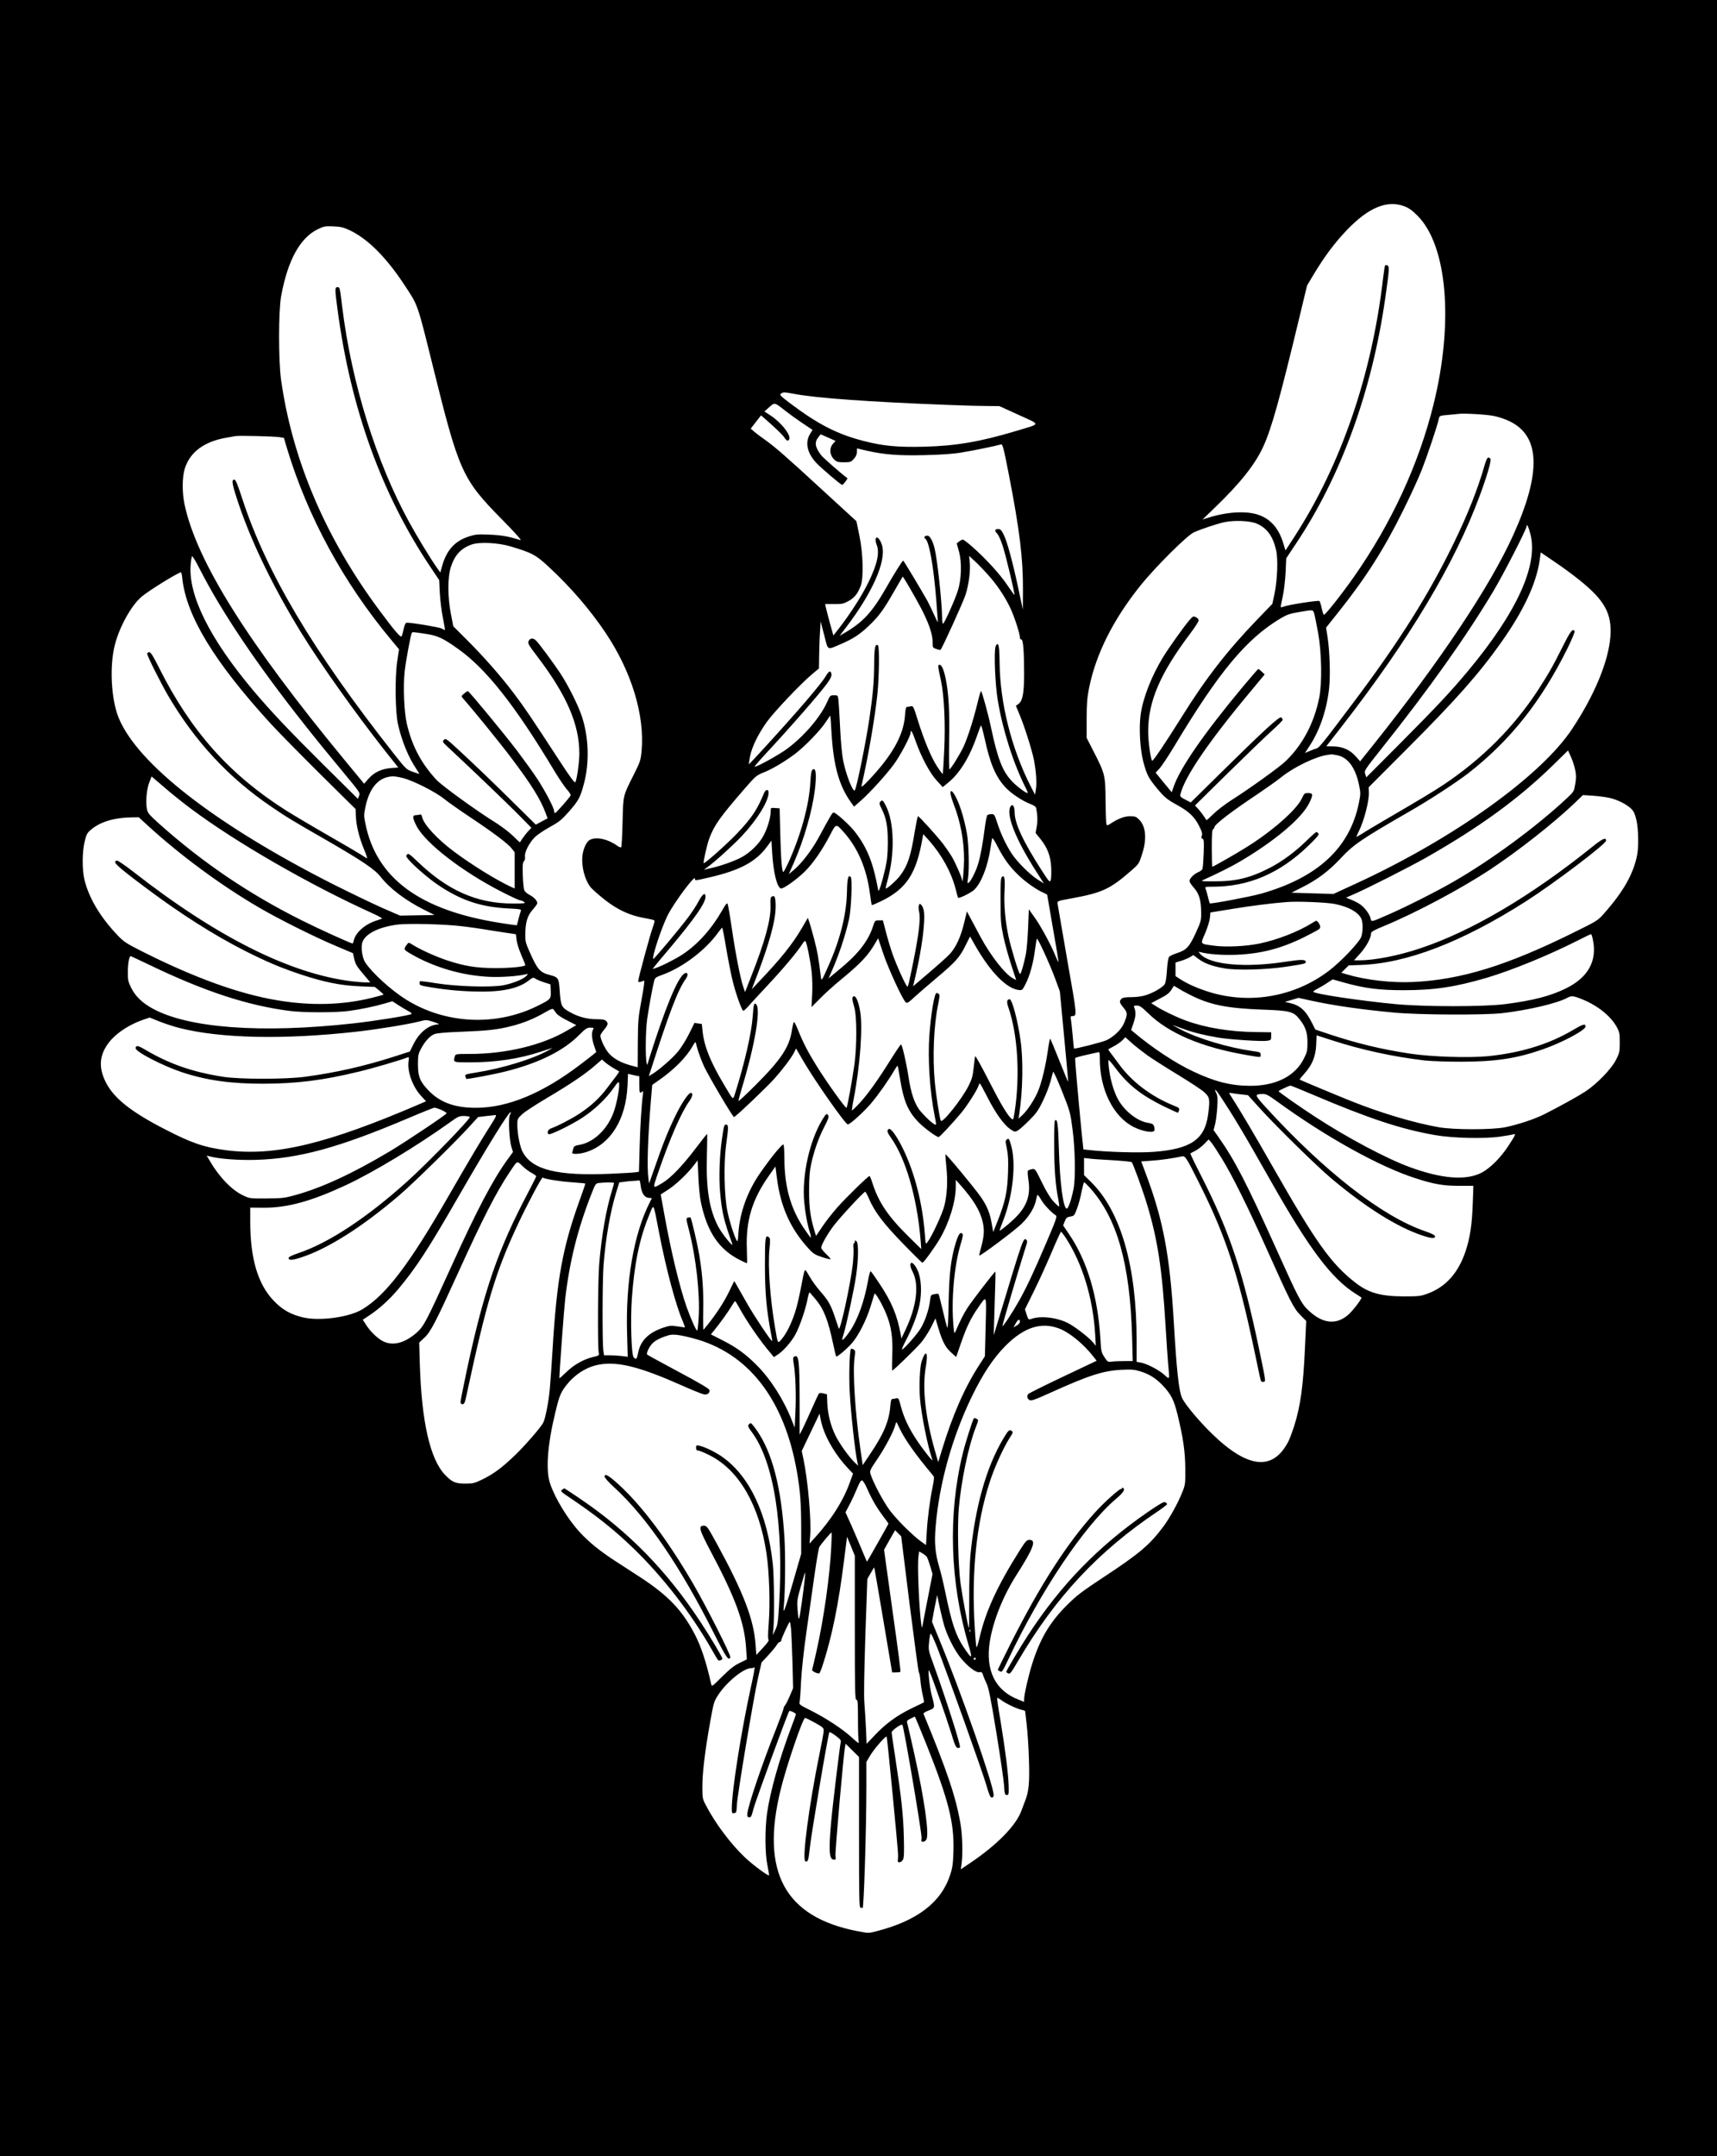
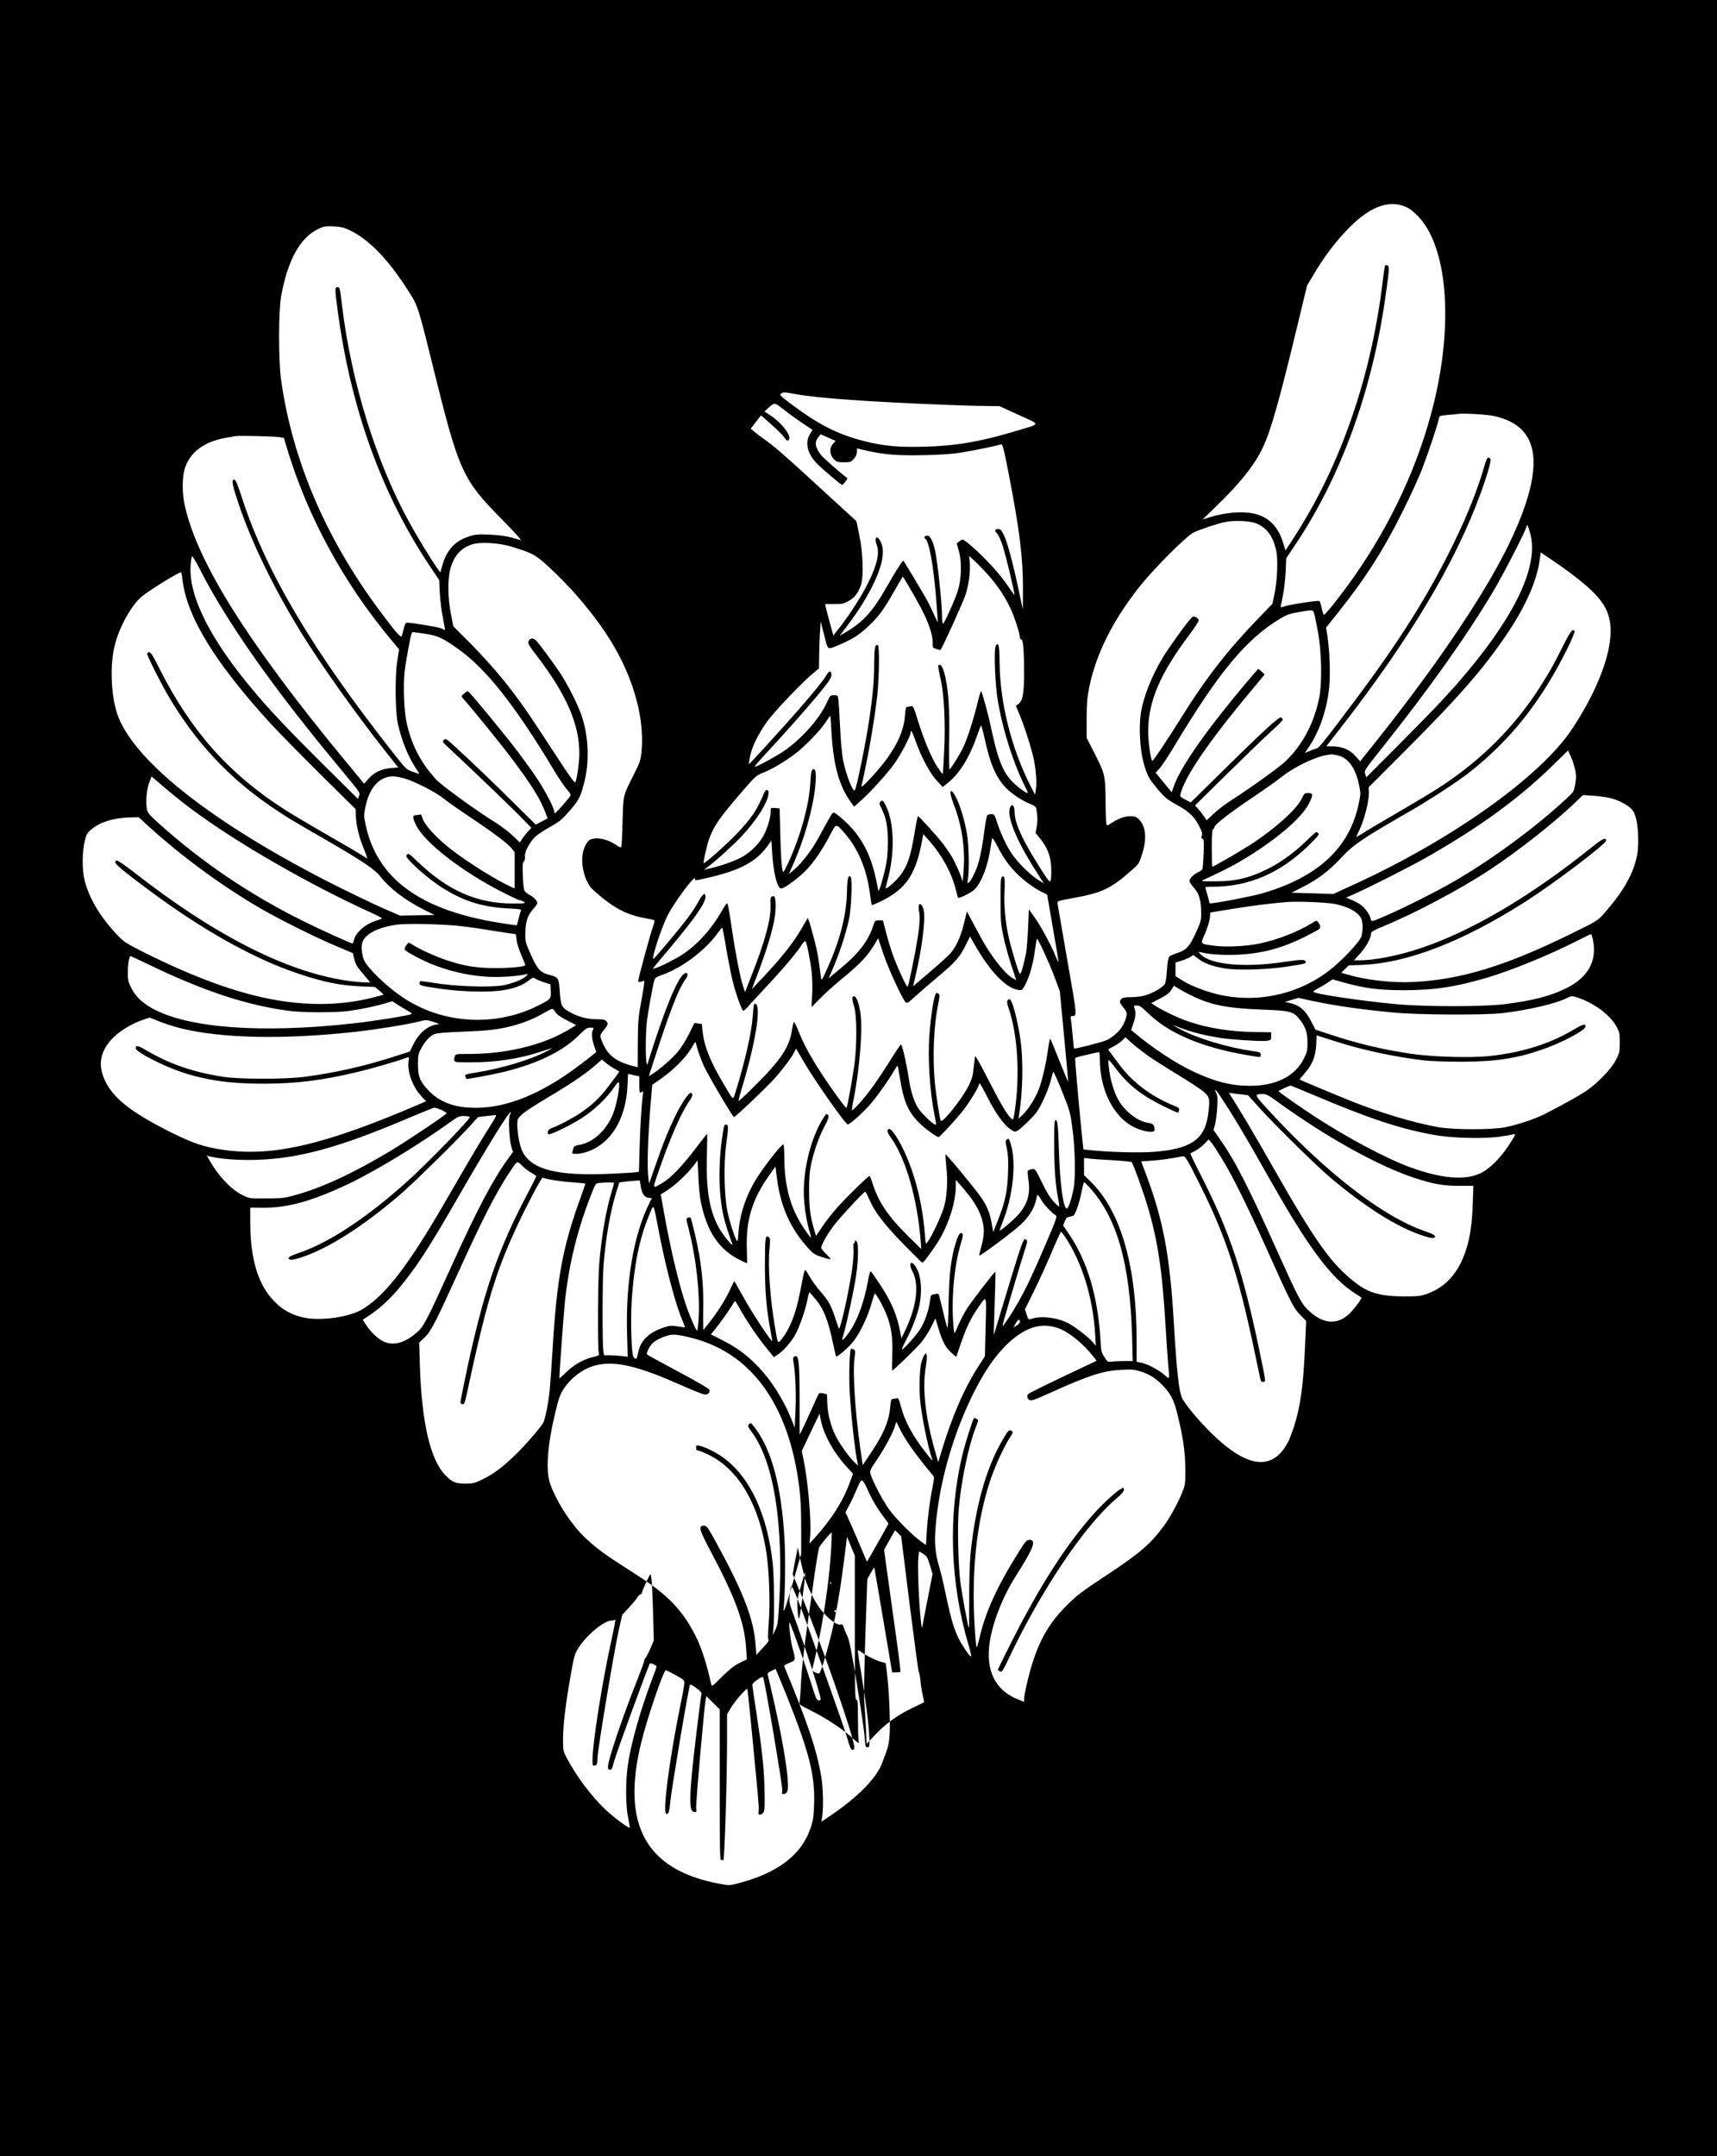
<svg xmlns="http://www.w3.org/2000/svg" version="1.0" width="1633pt" height="2050pt" viewBox="0 0 1633 2050" preserveAspectRatio="xMidYMid meet">
  <g transform="translate(0,2050) scale(0.1,-0.1)" fill="#000000" stroke="none">
-     <path d="M0 10250 l0 -10250 8165 0 8165 0 0 10250 0 10250 -8165 0 -8165 0 0 -10250z m13356 8289 c43 -16 75 -39 125 -89 284 -284 346 -1016 153 -1795 -141 -570 -401 -1131 -757 -1639 -116 -165 -276 -368 -286 -361 -5 2 -14 32 -21 65 -7 33 -17 63 -21 66 -13 8 -298 -36 -336 -52 -18 -7 -33 -9 -33 -5 0 4 9 50 20 102 12 52 23 154 27 227 l6 134 93 140 c427 638 722 1449 848 2328 39 273 42 308 22 316 -9 4 -19 4 -22 1 -4 -3 -12 -59 -20 -124 -107 -922 -401 -1775 -847 -2462 l-81 -124 -22 71 c-41 135 -114 221 -223 263 -112 44 -300 36 -483 -21 l-61 -19 111 107 c246 236 389 416 467 587 78 170 156 449 345 1235 l71 295 65 109 c103 171 201 301 313 418 207 216 383 288 547 227z m-10032 -227 c168 -79 343 -251 513 -507 142 -215 127 -171 282 -795 246 -995 278 -1065 651 -1444 129 -131 196 -206 180 -201 -111 35 -179 47 -291 52 -111 5 -135 3 -195 -16 -141 -43 -222 -136 -264 -300 l-12 -44 -35 49 c-58 82 -186 292 -261 429 -314 571 -549 1327 -637 2045 -23 189 -23 190 -45 190 -26 0 -26 -16 0 -211 125 -944 421 -1763 890 -2459 l77 -115 6 -125 c4 -69 17 -176 30 -237 12 -62 21 -113 19 -113 -2 0 -16 6 -30 14 -23 13 -285 57 -333 56 -11 0 -20 -17 -29 -57 -7 -32 -16 -64 -20 -72 -9 -16 -67 51 -210 244 -512 688 -829 1429 -937 2195 -25 183 -25 654 1 795 62 340 180 555 349 636 57 28 69 30 147 27 71 -3 97 -10 154 -36z m4226 -1556 c213 -41 719 -77 1475 -106 143 -6 310 -10 370 -10 l110 -1 184 -84 c214 -98 218 -79 -34 -155 -334 -100 -569 -140 -870 -147 -247 -6 -384 7 -565 53 -252 64 -436 157 -703 358 -95 72 -105 82 -90 93 21 16 31 16 123 -1z m-74 -167 c33 -26 103 -76 156 -112 l96 -64 -24 -39 c-49 -80 -28 -180 58 -273 45 -49 235 -211 248 -211 9 0 55 59 49 64 -60 44 -231 194 -249 218 -58 75 -66 123 -27 171 l22 28 71 -31 71 -32 -22 -24 c-41 -44 -36 -110 11 -155 22 -20 35 -24 91 -24 60 0 67 2 94 33 20 22 29 43 29 65 l0 34 99 -23 c166 -37 299 -47 548 -41 159 4 266 11 354 26 111 18 323 62 370 76 14 5 25 -35 73 -282 103 -529 137 -802 135 -1107 l-1 -181 -43 201 c-55 257 -107 449 -140 513 -20 40 -30 51 -50 51 -34 0 -39 -15 -12 -42 13 -13 37 -65 54 -120 31 -94 117 -457 111 -464 -2 -1 -32 40 -67 92 -66 100 -203 251 -334 366 -42 37 -83 68 -90 68 -6 0 -22 -8 -35 -18 l-23 -18 22 -79 c28 -103 23 -263 -11 -370 -28 -89 -130 -315 -141 -315 -5 0 -9 26 -9 58 0 134 -45 553 -71 657 -16 66 -41 114 -61 121 -24 7 -49 -13 -30 -25 38 -23 80 -252 107 -590 8 -106 15 -198 15 -205 0 -6 -16 24 -35 67 -18 42 -48 103 -65 135 -60 107 -225 382 -230 382 -8 0 -90 -131 -160 -255 -133 -233 -222 -330 -395 -431 l-49 -28 62 81 c250 328 381 626 342 774 -11 42 -35 79 -51 79 -14 0 -15 -35 -2 -67 31 -77 7 -186 -77 -358 -60 -124 -167 -291 -273 -429 l-61 -78 -33 118 c-18 66 -35 133 -39 150 l-6 31 84 0 c73 -1 89 2 137 28 57 31 89 71 117 145 29 75 23 310 -13 480 l-28 135 -325 298 c-352 324 -450 409 -550 480 -36 25 -80 58 -98 74 l-32 28 49 63 49 63 54 -47 c97 -86 154 -141 171 -168 20 -30 35 -33 44 -10 15 41 -80 160 -180 225 l-57 37 46 41 c54 47 47 49 160 -40z m6734 -44 c41 -8 107 -30 145 -49 294 -139 306 -488 38 -1081 -219 -486 -694 -1198 -1332 -1997 l-125 -156 -43 48 c-55 62 -126 93 -213 94 l-66 1 152 195 c641 826 1068 1540 1307 2186 66 178 111 330 103 350 -3 7 -12 14 -20 14 -10 0 -22 -24 -36 -72 -64 -224 -158 -463 -290 -734 -239 -494 -520 -940 -955 -1519 -298 -396 -328 -434 -355 -441 -14 -4 -44 -15 -67 -25 l-42 -18 47 72 c96 148 161 342 183 544 13 123 6 349 -15 487 l-14 89 121 152 c253 317 431 595 611 960 69 138 149 313 179 390 53 136 148 418 161 482 7 31 8 31 84 38 42 3 88 8 102 10 52 7 269 -5 340 -20z m-11553 -201 l43 -7 30 -101 c196 -649 538 -1277 988 -1816 l77 -93 -18 -121 c-22 -150 -18 -477 8 -591 35 -157 100 -316 174 -425 17 -24 29 -45 28 -47 -2 -1 -30 8 -63 20 -59 21 -64 26 -179 172 -767 973 -1213 1723 -1442 2427 -46 141 -62 178 -75 178 -29 0 -22 -41 42 -232 125 -371 335 -802 597 -1227 189 -306 507 -753 793 -1117 l128 -161 -67 -5 c-91 -7 -162 -40 -215 -100 l-43 -49 -180 218 c-928 1124 -1414 1899 -1528 2438 -24 112 -23 263 3 342 50 156 185 256 397 292 33 6 71 13 85 15 33 6 363 -2 417 -10z m9298 -823 c95 -42 151 -119 181 -248 21 -86 13 -287 -15 -421 l-20 -93 -140 -145 c-285 -295 -496 -566 -724 -933 -163 -260 -274 -424 -280 -414 -15 25 -37 188 -37 278 0 287 113 551 400 932 44 58 80 114 80 125 0 10 -12 24 -26 30 -25 12 -29 10 -61 -27 -54 -63 -196 -262 -253 -355 -108 -178 -188 -382 -211 -539 -18 -128 -7 -333 25 -454 33 -123 48 -153 130 -252 73 -88 95 -106 205 -166 100 -56 154 -108 195 -191 28 -54 33 -74 26 -93 -7 -18 -5 -25 7 -29 13 -5 15 -25 11 -139 -3 -72 -8 -139 -12 -149 -4 -9 -20 -21 -34 -27 -39 -16 -79 -52 -87 -78 -4 -16 5 -33 39 -72 52 -58 70 -121 70 -241 1 -69 -3 -84 -48 -182 -62 -137 -91 -170 -178 -198 -36 -12 -72 -28 -79 -37 -8 -9 -16 -59 -20 -121 -3 -59 -12 -119 -19 -134 -15 -32 -112 -89 -191 -112 -29 -9 -87 -16 -130 -16 -57 0 -82 -4 -93 -16 -23 -23 -20 -37 20 -85 40 -48 40 -62 3 -149 -25 -58 -92 -123 -162 -158 -39 -19 -305 -87 -312 -80 -2 2 -8 62 -14 133 -7 72 -14 140 -17 153 -3 16 0 22 13 22 48 1 49 -7 -46 531 -49 283 -91 525 -93 539 -3 24 0 25 144 51 282 52 358 88 556 261 72 62 75 67 103 154 48 145 38 267 -26 331 -29 29 -39 33 -88 33 -53 0 -116 -24 -189 -73 -20 -14 -28 -15 -34 -6 -4 7 -8 107 -9 223 -2 247 -5 258 -113 470 l-67 131 0 180 c0 147 5 201 23 294 65 324 230 652 490 976 140 174 443 476 507 504 69 31 212 79 287 96 95 21 250 15 313 -14z m2600 -97 c77 -296 -128 -745 -594 -1304 -164 -196 -293 -334 -635 -678 l-331 -332 -11 32 c-10 32 -8 35 161 248 451 566 799 1057 1057 1488 100 168 318 593 318 621 1 27 18 -10 35 -75z m-9702 -118 c208 -62 241 -79 370 -199 206 -191 392 -407 539 -627 246 -368 371 -782 340 -1121 -9 -88 -13 -102 -77 -229 -102 -203 -97 -184 -104 -447 -3 -127 -9 -234 -13 -238 -4 -4 -20 2 -37 14 -87 63 -194 87 -256 59 -42 -19 -77 -104 -78 -190 -1 -107 41 -230 97 -281 184 -171 320 -245 506 -277 41 -7 79 -16 83 -20 4 -4 -1 -30 -12 -59 -22 -54 -141 -493 -141 -518 0 -14 11 -13 56 4 6 2 -4 -73 -24 -179 -32 -172 -34 -196 -36 -414 l-1 -231 -70 19 c-93 26 -159 63 -206 116 -35 40 -79 133 -79 166 0 8 16 33 35 56 39 47 42 61 19 84 -11 12 -35 16 -88 16 -91 0 -174 22 -253 66 -85 47 -90 57 -101 221 -8 104 -14 113 -91 133 -96 24 -121 53 -196 225 -35 77 -40 99 -39 160 1 116 19 179 70 236 24 27 44 55 44 62 0 23 -31 57 -70 77 -22 11 -45 30 -52 43 -7 12 -14 74 -16 143 -3 97 -1 123 10 135 10 9 13 26 11 46 -7 42 46 140 101 191 23 20 85 62 140 92 85 47 109 67 178 145 92 105 108 135 143 270 52 196 44 438 -21 634 -35 106 -131 298 -208 414 -68 101 -189 266 -226 305 -27 29 -58 28 -72 -2 -10 -23 -3 -35 79 -143 282 -370 403 -648 403 -928 0 -81 -23 -244 -38 -272 -6 -10 -49 48 -143 192 -288 442 -344 523 -439 649 -123 164 -290 354 -453 516 l-126 126 -22 114 c-32 161 -33 347 -2 446 37 116 95 180 198 217 74 26 249 18 368 -17z m10168 -320 c242 -194 311 -320 295 -539 -18 -234 -150 -555 -364 -877 -297 -449 -1128 -1043 -2055 -1470 l-215 -99 -200 6 -199 6 101 51 c144 72 254 155 365 274 124 133 199 184 656 447 195 112 443 274 560 364 402 314 694 683 946 1193 39 80 68 151 65 157 -19 29 -40 1 -116 -151 -95 -190 -137 -262 -237 -416 -230 -350 -526 -646 -890 -890 -94 -63 -251 -157 -538 -324 -99 -58 -206 -121 -237 -142 -32 -20 -58 -34 -58 -31 0 3 11 27 24 53 50 100 99 290 95 372 l-2 45 364 365 c464 464 690 720 896 1012 212 299 334 559 366 780 l11 76 131 -89 c73 -49 179 -127 236 -173z m-12944 -215 c279 -464 657 -977 1195 -1622 151 -182 155 -187 143 -215 l-11 -29 -323 320 c-327 324 -504 511 -671 709 -412 489 -619 903 -597 1193 3 40 9 78 13 84 4 7 35 -45 77 -127 38 -76 116 -217 174 -313z m7311 274 c90 -98 169 -215 221 -326 39 -83 91 -243 91 -280 0 -11 6 -19 14 -19 17 0 26 -110 26 -325 0 -185 -14 -258 -53 -287 l-25 -18 33 -80 c48 -112 121 -345 139 -437 21 -112 28 -220 18 -278 l-8 -50 -43 83 c-181 356 -290 789 -294 1169 -1 111 -6 166 -14 174 -10 10 -15 6 -24 -17 -17 -44 -5 -363 21 -514 47 -282 149 -602 266 -832 14 -27 21 -48 18 -48 -20 0 -110 69 -154 117 -87 95 -132 212 -195 508 -28 134 -87 345 -95 345 -3 0 -19 -53 -34 -117 -39 -159 -90 -319 -131 -410 -33 -70 -116 -206 -135 -218 -4 -3 -5 118 -3 268 6 282 -4 455 -33 596 -18 86 -38 131 -59 131 -17 0 -16 -11 14 -150 31 -143 44 -415 31 -669 -5 -118 -12 -216 -14 -219 -3 -2 -26 29 -52 69 -57 87 -125 250 -185 442 -39 126 -45 138 -63 133 -12 -3 -28 -6 -37 -6 -13 0 -17 -16 -22 -83 -13 -187 -122 -380 -347 -617 -55 -57 -70 -69 -66 -50 65 284 126 639 151 872 17 168 20 453 5 463 -27 17 -35 -22 -36 -180 -1 -167 -12 -289 -45 -515 -34 -230 -123 -667 -139 -684 -18 -19 -84 148 -111 284 -11 58 -23 181 -29 315 -6 121 -13 239 -16 263 -5 41 -6 42 -42 42 -35 0 -38 -3 -62 -57 -62 -144 -217 -327 -380 -449 -74 -56 -287 -174 -313 -174 -5 0 40 53 100 118 242 260 511 568 590 675 30 41 43 69 41 85 -5 41 -24 36 -53 -14 -45 -78 -274 -344 -614 -715 -64 -70 -117 -126 -119 -124 -1 1 4 36 12 76 19 92 76 208 158 324 65 92 329 371 437 460 l60 50 2 125 c1 69 4 169 8 223 l6 99 34 -131 c39 -150 23 -142 154 -86 118 50 183 92 270 175 95 90 140 151 242 330 43 74 79 136 80 138 4 5 113 -183 175 -300 73 -140 110 -248 110 -321 0 -55 1 -56 36 -67 19 -7 37 -10 39 -8 17 16 219 461 239 526 31 98 47 227 39 308 l-6 59 49 -45 c27 -24 82 -80 122 -125z m-7654 -47 c40 -356 303 -789 836 -1373 70 -77 282 -292 470 -479 l342 -338 3 -72 c3 -86 33 -206 79 -315 19 -45 31 -81 27 -81 -3 0 -29 15 -56 34 -28 18 -173 103 -323 189 -150 86 -325 190 -390 231 -539 342 -903 750 -1205 1349 -60 120 -83 157 -98 157 -10 0 -19 -7 -19 -16 0 -20 126 -272 197 -394 255 -436 578 -785 983 -1059 148 -101 201 -133 515 -313 348 -201 468 -281 525 -354 87 -111 235 -223 409 -311 l104 -52 -164 -3 -164 -3 -170 74 c-93 41 -300 141 -460 221 -1123 568 -1873 1150 -2049 1592 -70 178 -85 490 -33 690 46 176 158 375 256 457 74 61 338 224 372 230 4 1 10 -27 13 -61z m10766 -335 c6 -21 22 -103 37 -183 33 -187 38 -472 10 -613 -48 -240 -159 -450 -319 -603 -59 -57 -344 -262 -513 -369 -60 -38 -138 -98 -174 -133 -35 -34 -65 -61 -66 -60 -36 55 -54 79 -79 107 l-31 33 317 312 c174 171 362 352 417 401 55 50 100 95 100 101 1 6 -5 17 -13 23 -17 14 -170 -127 -586 -537 l-275 -271 -52 27 c-46 24 -52 30 -46 52 40 165 270 503 675 986 l126 152 -27 26 c-15 14 -30 26 -33 26 -4 0 -69 -75 -145 -166 -376 -451 -601 -777 -662 -957 l-17 -49 -77 93 -76 93 37 40 c21 23 82 115 137 206 429 715 688 1026 1016 1222 60 35 89 45 173 59 140 24 133 24 146 -18z m-8452 -189 c116 -18 162 -39 307 -142 267 -188 543 -537 915 -1157 46 -77 102 -159 123 -182 22 -24 37 -48 34 -55 -8 -20 -139 -168 -148 -168 -5 0 -9 8 -9 18 0 31 -84 191 -160 307 -40 61 -126 180 -190 265 -123 162 -454 563 -469 568 -5 2 -22 -8 -37 -22 -27 -22 -28 -25 -13 -43 116 -132 368 -443 468 -577 186 -247 269 -380 320 -515 l19 -51 -56 -30 -56 -30 -201 198 c-216 214 -378 369 -548 526 -102 94 -109 98 -125 82 -16 -16 -14 -20 33 -64 231 -215 544 -515 660 -631 l139 -141 -30 -32 c-17 -18 -41 -49 -54 -68 -13 -19 -24 -36 -25 -38 -2 -1 -31 26 -66 61 -35 34 -107 89 -159 122 -186 115 -519 356 -571 413 -146 159 -231 322 -280 532 -26 111 -36 358 -20 500 12 102 57 345 67 362 7 11 8 11 132 -8z m3861 -950 c19 -307 72 -495 183 -650 l31 -43 70 62 c85 76 231 236 306 337 59 79 161 270 161 302 0 40 17 13 49 -80 53 -149 134 -302 200 -373 l57 -62 54 44 c108 88 203 243 271 440 18 51 35 97 39 101 3 5 18 -49 34 -120 53 -244 104 -364 198 -467 53 -58 163 -131 241 -160 32 -12 49 -25 52 -39 13 -66 15 -122 5 -175 l-11 -60 43 -53 c70 -86 101 -166 106 -278 2 -52 0 -106 -5 -119 -9 -21 -15 -15 -80 85 -182 283 -263 455 -263 562 0 60 -22 87 -41 51 -41 -77 52 -310 241 -606 l78 -122 -51 32 c-76 46 -200 169 -254 250 -56 86 -104 188 -139 296 -24 74 -28 81 -53 81 -14 0 -32 -4 -39 -8 -7 -5 -18 -58 -27 -130 -18 -140 -38 -254 -61 -331 -19 -67 -66 -162 -89 -181 -15 -13 -16 -10 -9 36 14 85 8 332 -10 431 -23 127 -61 256 -99 333 -58 117 -79 77 -28 -52 66 -168 101 -354 100 -533 -1 -94 -14 -237 -18 -197 -2 29 -64 169 -98 227 -20 33 -57 87 -82 120 -54 71 -229 265 -240 265 -4 0 -17 -63 -30 -140 -38 -237 -67 -326 -138 -422 -33 -46 -131 -133 -139 -125 -2 2 5 34 16 73 72 258 66 554 -15 714 -27 53 -35 59 -54 36 -10 -11 -7 -25 13 -63 46 -93 60 -166 60 -323 -1 -113 -6 -167 -24 -245 -30 -134 -63 -235 -67 -210 -47 258 -102 399 -215 548 -50 68 -187 192 -210 192 -12 0 -25 -23 -147 -247 -63 -114 -157 -236 -228 -296 l-51 -43 50 113 c95 217 172 484 198 688 18 151 10 219 -23 192 -10 -9 -16 -44 -20 -120 -11 -214 -91 -506 -212 -770 -21 -45 -41 -82 -45 -82 -13 0 -23 121 -29 365 l-6 240 -42 3 c-43 3 -43 3 -43 -30 0 -58 -29 -159 -67 -230 -41 -78 -121 -158 -206 -206 -62 -35 -201 -85 -297 -106 l-65 -15 30 22 c77 56 239 203 328 296 147 156 257 333 257 416 0 34 -27 32 -42 -2 -68 -165 -120 -242 -263 -392 -97 -101 -304 -285 -312 -277 -7 7 31 176 53 235 48 127 101 202 337 474 102 117 111 126 178 152 87 35 201 103 301 178 92 70 239 221 293 304 22 33 41 60 42 59 1 -1 7 -78 12 -172z m7072 -342 c10 -49 11 -77 1 -135 -12 -71 -13 -73 -79 -135 -289 -271 -721 -589 -1082 -796 -159 -92 -461 -244 -621 -313 -162 -71 -157 -70 -165 -34 -8 39 -55 102 -96 131 -17 13 -56 33 -85 45 l-52 21 66 29 c123 52 535 261 691 349 512 291 881 559 1210 880 l144 141 28 -61 c15 -33 33 -88 40 -122z m-2260 137 c101 -22 171 -119 205 -284 15 -73 15 -84 -1 -164 -85 -429 -389 -713 -930 -867 -103 -29 -483 -101 -490 -92 -1 2 -9 30 -17 63 -8 33 -18 68 -23 78 -6 15 0 17 71 17 339 0 636 127 906 388 86 83 106 108 97 118 -6 8 -15 14 -19 14 -5 0 -46 -36 -92 -81 -109 -107 -231 -197 -348 -258 -189 -98 -325 -131 -534 -130 -128 0 -130 1 -96 16 137 62 257 122 339 170 332 195 588 410 661 555 41 83 40 98 -8 98 -35 0 -38 -3 -61 -52 -48 -105 -284 -313 -530 -465 -99 -62 -311 -183 -321 -183 -3 0 -5 80 -5 177 0 132 3 177 13 180 6 3 12 11 12 18 0 26 162 150 410 315 80 54 182 126 227 162 121 97 328 196 438 211 17 2 33 5 37 6 4 0 30 -4 59 -10z m-10907 -506 c430 -322 1134 -727 1729 -996 55 -25 95 -47 90 -50 -4 -2 -31 -12 -59 -21 -104 -34 -193 -113 -209 -187 -4 -16 -8 -29 -11 -29 -16 0 -325 140 -484 220 -505 252 -951 555 -1360 922 -94 85 -105 98 -113 138 -13 70 -2 188 23 252 l22 56 117 -100 c64 -56 178 -148 255 -205z m2015 291 c96 -23 313 -132 396 -200 39 -31 147 -107 240 -169 220 -146 367 -256 402 -302 l28 -36 0 -172 0 -172 -25 11 c-140 63 -383 213 -555 342 -157 117 -285 256 -300 325 -5 21 -11 29 -22 25 -8 -3 -26 -6 -39 -6 -34 0 -31 -28 8 -104 88 -166 439 -436 816 -628 84 -43 161 -78 170 -78 9 0 26 -7 36 -15 18 -13 7 -15 -106 -15 -341 0 -620 123 -907 399 -74 71 -87 80 -99 67 -13 -13 -11 -19 13 -47 48 -58 188 -179 275 -238 220 -150 412 -215 678 -228 108 -5 122 -8 116 -22 -4 -9 -14 -43 -22 -76 -8 -33 -16 -61 -17 -62 0 -1 -73 9 -161 23 -760 120 -1173 424 -1278 940 -16 75 -16 87 -1 160 39 188 128 288 259 293 17 1 59 -6 95 -15z m11480 -190 c77 -17 168 -64 209 -107 22 -24 34 -51 46 -106 19 -84 22 -248 7 -327 -35 -181 -130 -349 -314 -557 -61 -69 -65 -72 -297 -186 -631 -312 -1067 -446 -1521 -467 -200 -10 -452 19 -628 72 l-54 16 35 35 36 35 111 4 c437 14 965 217 1571 603 272 174 765 547 765 579 0 34 -33 20 -125 -54 -589 -474 -1158 -810 -1649 -972 -199 -67 -430 -112 -569 -112 l-54 0 62 69 c57 65 100 145 100 189 0 13 30 30 118 66 309 128 732 353 1016 540 267 177 598 437 801 630 l80 77 95 -6 c52 -4 124 -13 159 -21z m-13912 -255 c316 -290 704 -576 1068 -788 184 -108 529 -280 731 -365 l161 -68 12 -54 c13 -55 23 -71 104 -166 l49 -58 -44 0 c-24 0 -82 5 -128 10 -589 71 -1289 422 -2083 1043 -76 59 -146 107 -155 105 -48 -9 -8 -47 283 -265 328 -245 643 -445 933 -592 210 -106 345 -163 538 -227 219 -72 374 -103 554 -111 l145 -6 43 -35 c23 -19 41 -36 39 -38 -1 -2 -48 -15 -104 -29 -281 -71 -590 -79 -911 -24 -362 61 -785 214 -1281 464 -141 71 -174 92 -222 142 -173 179 -282 361 -326 540 -22 94 -22 257 1 357 14 63 24 85 50 108 88 81 221 124 398 127 l68 1 77 -71z m6628 -71 c134 -149 218 -347 249 -585 7 -57 15 -105 18 -108 2 -2 44 16 94 40 237 117 330 261 388 598 l7 37 56 -62 c123 -140 212 -303 253 -464 10 -42 20 -77 22 -79 9 -10 125 48 154 76 67 65 128 221 154 394 6 44 14 87 16 95 3 8 25 -24 50 -75 60 -117 116 -195 201 -276 69 -67 180 -144 241 -168 17 -8 32 -16 32 -20 0 -3 25 -147 55 -320 31 -173 54 -315 52 -317 -2 -2 -14 22 -27 54 -41 103 -140 286 -198 367 l-57 80 -7 -175 c-4 -96 -13 -209 -21 -250 -20 -99 -46 -190 -56 -190 -11 0 -86 247 -110 360 -31 147 -44 302 -37 430 6 119 -1 157 -26 132 -10 -10 -13 -65 -12 -225 0 -191 3 -225 27 -340 15 -71 49 -193 75 -272 l47 -143 -30 16 c-74 38 -213 215 -308 392 -19 36 -56 105 -83 155 l-48 90 -27 -112 c-31 -128 -75 -224 -131 -288 -21 -24 -110 -104 -197 -178 l-157 -134 23 97 c62 266 96 532 79 623 -4 20 -14 44 -23 53 -16 15 -17 15 -24 -4 -4 -11 -3 -39 3 -63 17 -78 -9 -261 -94 -656 -6 -29 -14 -53 -18 -53 -12 0 -106 208 -143 315 -19 55 -47 148 -62 208 l-28 107 -38 0 c-37 0 -38 -1 -58 -63 -47 -139 -142 -260 -321 -406 l-100 -83 26 59 c69 153 134 347 169 504 21 93 33 385 16 402 -24 24 -33 -11 -36 -145 -4 -208 -63 -447 -174 -696 -69 -156 -68 -155 -75 -102 -21 170 -31 230 -61 345 -19 72 -40 148 -48 169 l-14 40 -55 -95 c-93 -158 -202 -294 -412 -514 l-66 -70 21 55 c116 296 182 513 200 648 12 86 6 182 -11 182 -31 0 -35 -12 -32 -88 6 -127 -52 -342 -184 -676 l-58 -148 -18 53 c-26 76 -72 308 -108 554 -17 116 -35 219 -39 229 -6 16 -16 5 -53 -60 -103 -179 -232 -322 -375 -417 -68 -45 -208 -116 -262 -132 l-24 -7 19 25 c10 13 79 96 153 183 231 276 331 419 331 479 0 45 -28 27 -65 -42 -19 -38 -64 -106 -99 -153 -87 -116 -327 -402 -333 -397 -15 16 79 300 138 417 63 123 259 386 259 347 0 -21 -8 -22 140 12 288 67 439 148 545 292 l42 57 7 -116 c11 -184 45 -325 82 -339 20 -8 153 86 229 162 79 78 165 203 240 347 57 110 55 110 130 26z m4675 -683 c128 -27 214 -75 246 -137 17 -33 18 -117 2 -171 -16 -52 -197 -243 -315 -331 -333 -250 -770 -320 -1164 -187 -98 33 -175 68 -241 110 l-48 31 0 64 0 65 52 16 c28 8 66 24 85 35 l33 20 45 -34 c57 -44 133 -72 248 -92 118 -21 395 -14 587 15 186 28 192 30 188 49 -4 21 -43 21 -188 -1 -391 -60 -724 -30 -816 75 -19 21 -19 21 6 15 78 -20 208 -29 340 -24 237 10 427 60 645 168 66 33 128 66 138 74 20 14 17 36 -7 68 -14 18 -16 17 -53 -6 -131 -83 -336 -163 -507 -198 -128 -26 -315 -35 -429 -20 -138 19 -132 10 -85 119 22 51 42 117 45 145 l5 52 203 33 c181 30 372 54 520 66 109 9 391 -3 465 -19z m-8315 -210 c72 -8 198 -26 280 -40 83 -13 171 -27 196 -30 l46 -7 6 -54 c3 -30 23 -93 46 -146 22 -50 39 -93 37 -95 -14 -15 -149 -27 -286 -27 -183 1 -294 19 -462 75 -104 35 -250 101 -317 143 -43 27 -45 28 -58 10 -37 -50 -37 -51 35 -93 220 -128 488 -206 746 -218 117 -5 270 6 346 24 24 6 25 6 7 -14 -28 -32 -128 -72 -219 -90 -119 -22 -450 -12 -646 20 -78 13 -145 21 -147 18 -3 -2 -5 -12 -5 -22 0 -13 15 -20 68 -29 155 -27 287 -41 442 -46 255 -9 423 23 526 102 43 33 45 34 69 18 14 -9 51 -24 82 -34 l58 -18 3 -65 c3 -75 1 -77 -123 -139 -394 -197 -878 -175 -1251 58 -141 87 -324 253 -391 355 -26 40 -41 134 -29 182 21 84 147 151 331 176 97 14 453 5 610 -14z m2523 -218 c19 -111 47 -252 63 -314 31 -124 86 -273 99 -273 5 0 26 19 47 43 21 24 105 115 187 203 150 160 281 317 325 387 13 21 27 35 31 30 13 -13 48 -188 60 -298 6 -55 8 -151 4 -215 l-6 -115 79 80 c43 44 132 125 198 179 192 158 261 231 329 349 l28 47 49 -147 c48 -143 184 -438 214 -463 12 -10 27 -1 79 48 36 33 132 116 214 185 180 151 220 196 275 308 l43 86 43 -76 c151 -266 308 -425 427 -434 25 -2 31 4 59 60 40 79 73 199 89 325 7 54 15 101 18 103 8 9 123 -242 172 -375 l46 -125 40 -423 c22 -233 40 -429 39 -435 0 -7 -37 81 -82 195 -45 113 -85 209 -88 213 -4 3 -14 -47 -23 -112 -21 -147 -58 -301 -92 -384 -33 -80 -100 -183 -149 -229 l-38 -35 7 45 c34 218 39 515 12 700 -26 187 -80 390 -103 390 -27 0 -31 -24 -13 -76 91 -262 113 -655 59 -1002 -12 -72 -12 -72 -32 -55 -35 31 -103 144 -197 329 -98 190 -140 267 -146 262 -1 -2 -7 -48 -13 -103 -9 -85 -16 -112 -50 -180 -62 -123 -248 -357 -263 -330 -11 19 -46 245 -58 375 -21 237 -9 526 31 724 16 80 18 101 7 107 -7 5 -16 9 -20 9 -21 0 -53 -190 -69 -405 -16 -220 4 -530 50 -762 18 -92 18 -92 -3 -81 -33 18 -116 100 -148 145 -45 67 -74 156 -97 303 -23 149 -61 310 -72 310 -4 0 -47 -63 -96 -141 -124 -199 -220 -332 -298 -417 -37 -40 -70 -71 -72 -68 -2 2 5 53 17 112 60 309 87 678 61 828 -16 92 -39 148 -60 144 -20 -4 -19 -24 5 -108 24 -85 24 -361 1 -535 -22 -156 -67 -408 -76 -417 -8 -9 -189 244 -285 399 -83 134 -128 221 -176 341 -18 46 -36 80 -40 75 -4 -4 -13 -42 -19 -83 -25 -157 -104 -275 -343 -514 -87 -87 -161 -156 -164 -154 -2 3 12 58 32 124 123 404 182 750 136 796 -20 20 -25 1 -33 -115 -11 -155 -75 -438 -167 -730 -22 -68 -14 -73 -104 78 -130 217 -190 366 -205 505 l-8 75 -35 5 -35 5 -50 -101 c-27 -55 -74 -131 -104 -168 -51 -64 -183 -179 -250 -219 l-30 -18 14 43 c182 567 261 773 336 880 23 31 25 58 4 58 -54 0 -154 -218 -294 -639 -39 -118 -72 -222 -72 -230 -1 -9 -5 -2 -9 14 -13 53 -10 306 5 415 17 116 51 305 66 361 8 34 14 38 83 63 193 71 406 233 526 400 18 25 36 46 39 46 3 0 21 -91 39 -203z m8242 86 c41 -197 -45 -355 -253 -458 -148 -74 -318 -118 -588 -152 -202 -25 -753 -25 -1029 0 -335 31 -790 99 -790 119 0 4 19 17 42 29 23 12 65 36 92 55 l51 33 102 -29 c200 -56 336 -74 573 -74 290 0 490 30 793 119 238 71 588 214 862 353 66 34 123 61 127 61 4 1 12 -24 18 -56z m-13738 -232 c530 -256 943 -391 1343 -442 130 -17 444 -17 565 0 110 15 246 43 344 72 l68 20 52 -34 c29 -19 71 -44 95 -57 24 -12 40 -25 35 -30 -13 -13 -343 -66 -549 -89 -881 -98 -1580 -46 -1918 143 -96 53 -161 117 -199 194 -30 61 -33 74 -32 157 0 76 13 145 27 145 2 0 78 -36 169 -79z m9898 -285 c195 -100 353 -132 705 -145 252 -9 287 -18 343 -89 58 -72 77 -127 77 -222 0 -76 -3 -92 -33 -152 -83 -169 -268 -263 -517 -261 -180 1 -334 40 -540 138 -169 80 -379 218 -559 369 l-28 24 21 61 c23 67 26 106 11 145 -9 25 -8 26 23 26 26 0 45 -13 109 -75 194 -189 507 -322 932 -395 145 -25 136 -25 136 3 0 22 -6 25 -81 35 -229 33 -512 117 -675 202 -54 28 -90 48 -79 44 11 -4 56 -20 100 -36 89 -33 197 -60 327 -82 108 -19 420 -39 470 -31 36 6 38 9 38 44 l0 37 -150 2 c-246 3 -481 42 -666 111 -91 33 -226 99 -286 139 l-39 25 83 44 c64 32 90 53 108 82 l25 39 40 -24 c22 -14 69 -40 105 -58z m3737 -46 c146 -59 271 -158 329 -263 26 -47 29 -61 29 -147 0 -88 -2 -100 -35 -165 -43 -86 -180 -228 -290 -301 -72 -47 -231 -135 -390 -216 -90 -46 -252 -100 -375 -125 -125 -25 -485 -25 -630 0 -234 41 -547 134 -830 247 -135 54 -487 201 -494 206 -2 2 18 27 44 56 75 83 108 164 113 274 l4 91 149 -48 c276 -90 587 -157 879 -191 66 -7 216 -12 350 -12 326 1 519 30 768 116 186 64 412 184 412 219 0 30 -25 23 -124 -36 -226 -133 -491 -214 -800 -246 -184 -18 -541 -7 -746 24 -276 42 -495 95 -763 183 l-137 46 -31 61 c-59 119 -114 169 -211 191 l-48 11 65 19 65 19 123 -27 c223 -48 461 -82 787 -113 235 -22 856 -25 1030 -5 246 29 520 93 617 146 39 21 55 20 140 -14z m-9753 -137 c10 -13 56 -43 103 -66 l84 -43 -83 -49 c-236 -141 -585 -225 -929 -225 -133 0 -137 -1 -143 -22 -16 -60 -19 -58 147 -58 242 0 468 34 669 101 51 17 100 32 108 35 8 3 -10 -9 -40 -25 -148 -81 -437 -169 -678 -207 -105 -17 -112 -19 -106 -38 4 -12 7 -22 8 -23 5 -6 257 41 376 71 312 78 551 196 700 348 59 59 73 68 104 68 33 0 36 -2 26 -19 -16 -30 -12 -86 10 -152 l21 -60 -23 -20 c-13 -11 -72 -57 -133 -103 -357 -271 -686 -407 -985 -408 -198 -1 -338 48 -446 156 -88 89 -109 138 -109 256 0 84 3 101 28 147 36 70 84 123 127 141 25 10 100 17 260 23 253 10 342 20 475 54 111 28 215 70 315 128 62 36 77 41 85 29 6 -8 18 -25 29 -39z m-3584 -137 c391 -99 993 -111 1675 -35 200 22 493 70 600 97 70 18 70 18 140 -4 39 -13 59 -23 46 -23 -90 -2 -181 -74 -237 -185 l-36 -73 -161 -52 c-280 -89 -545 -149 -835 -188 -184 -25 -624 -25 -782 0 -292 46 -510 122 -742 259 -65 39 -88 42 -88 12 0 -34 262 -169 444 -229 235 -77 465 -109 776 -108 314 1 561 32 900 114 135 32 390 107 466 136 14 5 15 1 10 -33 -16 -96 38 -247 120 -334 l46 -50 -48 -21 c-898 -387 -1392 -505 -1856 -444 -206 27 -327 68 -578 198 -327 168 -490 298 -566 452 -64 130 -60 240 15 351 66 99 200 191 351 242 l53 18 92 -37 c51 -20 138 -49 195 -63z m9205 -261 c50 -35 182 -119 294 -187 112 -68 223 -141 247 -164 50 -46 53 -65 34 -211 -32 -236 -164 -327 -518 -354 -135 -11 -448 -2 -618 18 l-50 5 -18 172 c-35 358 -64 691 -60 697 2 4 48 17 102 29 53 12 105 24 115 26 15 5 17 -3 17 -63 0 -294 130 -552 325 -649 89 -44 195 -59 195 -28 0 49 -11 61 -56 68 -100 13 -222 106 -286 216 -39 66 -75 183 -88 282 -7 48 -10 93 -8 99 2 6 34 -30 70 -79 117 -156 243 -255 456 -360 73 -35 134 -63 136 -61 2 2 6 13 10 25 5 17 -2 24 -51 43 -215 87 -401 228 -522 396 -24 33 -57 77 -73 98 -17 21 -28 40 -27 41 2 2 27 15 56 31 28 15 64 40 79 56 l27 28 61 -55 c33 -30 102 -83 151 -119z m-4273 35 c12 -36 36 -99 55 -140 41 -89 272 -480 284 -480 13 0 306 278 385 366 81 91 157 192 186 247 l19 39 72 -124 c110 -188 398 -598 420 -598 22 0 156 122 224 203 72 86 163 216 218 310 15 26 29 46 32 44 2 -3 13 -60 24 -128 32 -201 72 -297 165 -398 51 -56 179 -151 201 -151 10 0 126 124 215 230 54 64 156 224 164 257 4 13 9 23 13 23 3 0 36 -60 73 -133 77 -151 154 -258 215 -301 40 -27 45 -29 70 -16 16 8 64 51 108 95 68 67 89 96 132 185 29 58 61 141 73 185 12 44 23 87 26 95 3 8 41 -75 85 -185 78 -196 79 -203 100 -365 25 -189 29 -458 10 -558 -19 -101 -50 -192 -65 -192 -34 0 -66 244 -75 558 -7 251 -15 302 -38 278 -5 -4 -8 -112 -7 -239 1 -229 13 -380 39 -507 7 -36 11 -67 8 -70 -3 -3 -26 18 -53 47 -31 34 -69 95 -111 182 -63 129 -64 131 -94 126 -16 -3 -33 -9 -38 -14 -5 -5 -3 -44 4 -89 21 -135 -10 -236 -104 -338 -43 -48 -157 -144 -170 -144 -2 0 11 37 29 83 99 247 132 564 77 740 -16 52 -20 57 -36 45 -16 -12 -16 -17 -1 -88 12 -58 15 -111 11 -230 -6 -178 -27 -277 -98 -456 l-43 -107 -13 75 c-18 106 -45 173 -106 260 -59 85 -329 410 -335 404 -2 -3 2 -55 8 -116 15 -135 8 -267 -19 -375 -19 -76 -120 -293 -160 -344 -18 -24 -18 -23 -25 75 -22 291 -96 582 -206 809 -62 126 -118 204 -138 191 -20 -12 -14 -33 22 -83 141 -199 249 -572 282 -978 l6 -80 -122 120 c-192 189 -284 325 -341 503 -12 39 -26 72 -29 72 -13 0 -219 -201 -303 -295 -49 -55 -115 -139 -147 -188 l-59 -87 -16 52 c-39 134 -50 213 -50 378 0 122 5 187 19 250 27 127 72 254 125 356 35 67 46 96 39 108 -14 25 -21 20 -56 -37 -124 -204 -197 -537 -173 -788 10 -107 29 -209 55 -291 8 -27 10 -46 5 -43 -4 3 -35 45 -67 93 -124 186 -181 393 -182 657 0 66 -4 126 -8 133 -9 14 -121 -123 -226 -275 -118 -171 -190 -372 -203 -562 -6 -89 -7 -92 -21 -66 -24 48 -62 166 -83 265 -31 143 -37 451 -14 630 24 175 24 194 3 198 -20 4 -23 -6 -42 -138 -23 -158 -30 -368 -17 -509 17 -188 35 -262 115 -486 17 -46 -97 94 -134 165 -85 165 -116 357 -107 673 3 114 4 207 2 207 -2 0 -53 -64 -112 -142 -124 -163 -235 -279 -314 -325 -96 -57 -95 -61 -38 103 108 316 221 574 295 675 31 43 37 79 14 79 -22 0 -88 -98 -145 -215 -71 -146 -120 -268 -198 -494 l-54 -153 -6 47 c-15 106 -6 387 24 751 l12 140 56 39 c151 104 271 225 332 336 18 31 25 37 27 23 2 -11 13 -48 24 -84z m-805 -156 c26 -15 50 -29 52 -30 1 -2 -10 -20 -26 -41 -16 -21 -56 -73 -88 -116 -69 -93 -152 -170 -260 -242 -77 -51 -211 -121 -275 -143 -28 -10 -42 -43 -22 -55 15 -10 225 93 324 159 116 77 220 176 293 279 44 62 50 67 53 45 6 -37 -17 -165 -44 -251 -55 -176 -195 -313 -341 -335 -27 -4 -44 -12 -47 -23 -2 -9 -7 -26 -11 -38 -6 -21 -3 -23 38 -23 24 0 70 9 102 20 226 78 368 310 383 628 l5 113 25 -6 c13 -3 37 -9 53 -12 l29 -5 0 -79 c0 -78 5 -90 28 -67 8 8 10 3 7 -23 -13 -93 -27 -317 -32 -516 l-6 -223 -31 -5 c-17 -3 -123 -9 -236 -14 -510 -23 -752 37 -841 211 -25 49 -48 169 -49 252 0 57 2 61 43 100 23 23 126 90 227 150 228 135 364 226 461 309 l74 64 32 -28 c18 -15 54 -40 80 -55z m6646 -250 c534 -227 838 -328 1162 -385 171 -30 470 -37 623 -15 62 9 119 19 127 22 26 10 17 -9 -47 -107 -75 -115 -173 -213 -255 -257 -148 -78 -382 -60 -690 54 -220 81 -590 278 -888 472 -144 93 -355 241 -355 248 0 5 100 52 113 53 4 1 99 -38 210 -85z m-883 -7 c135 -204 217 -340 489 -820 362 -639 574 -921 801 -1065 30 -19 57 -36 58 -38 9 -7 -82 -126 -123 -162 -116 -102 -246 -88 -383 42 -65 61 -99 127 -291 554 -294 653 -406 871 -566 1097 l-43 61 14 54 c8 30 17 103 21 161 5 86 3 112 -10 138 -24 48 -6 36 33 -22z m207 8 l62 -7 114 -126 c155 -171 536 -545 677 -664 331 -278 626 -463 867 -544 86 -29 126 -31 121 -7 -2 11 -34 27 -98 49 -406 140 -953 566 -1508 1173 -113 124 -114 129 -31 130 30 1 54 -12 130 -67 470 -342 978 -624 1325 -735 174 -56 262 -71 413 -71 l134 0 -6 -170 c-7 -200 -26 -325 -68 -451 -70 -208 -188 -340 -362 -404 -66 -24 -84 -26 -227 -26 -221 1 -334 33 -460 131 -229 178 -373 379 -778 1089 -195 342 -311 538 -411 694 -15 23 -14 23 15 18 16 -3 57 -9 91 -12z m-7610 -147 c29 -13 51 -27 50 -33 -5 -14 -379 -264 -533 -357 -363 -217 -658 -353 -920 -424 -87 -24 -118 -27 -259 -28 -159 -1 -160 -1 -225 30 -106 50 -229 178 -315 328 l-29 49 25 -6 c90 -25 275 -39 444 -34 407 12 787 116 1445 395 129 55 242 100 250 101 8 1 39 -9 67 -21z m652 -49 c-16 -30 -6 -236 15 -303 l15 -48 -50 -69 c-139 -190 -295 -486 -534 -1014 -238 -524 -264 -573 -328 -631 -117 -104 -231 -133 -325 -85 -53 27 -122 94 -162 158 l-30 46 58 38 c97 64 197 154 282 256 168 201 282 375 578 890 278 482 477 802 489 789 3 -2 -1 -15 -8 -27z m-182 -96 c-84 -131 -187 -303 -412 -693 -367 -637 -586 -923 -809 -1058 -124 -75 -399 -113 -559 -78 -119 27 -203 74 -285 161 -150 157 -222 401 -222 750 l0 134 133 -1 c226 0 451 63 778 215 263 123 675 372 993 600 69 50 85 57 125 57 25 0 52 -4 59 -9 16 -9 -385 -423 -589 -608 -386 -348 -749 -588 -1039 -686 -62 -21 -95 -37 -95 -47 0 -24 32 -23 118 5 252 81 581 289 933 590 131 111 553 525 681 668 l70 77 74 9 c41 5 82 9 91 10 13 1 2 -24 -45 -96z m6954 -318 c99 -161 245 -455 424 -854 228 -509 258 -568 322 -633 l56 -57 -12 -258 c-16 -363 -43 -552 -103 -743 -17 -52 -41 -116 -53 -141 -145 -285 -383 -264 -724 66 -124 120 -261 283 -289 345 -30 64 -51 258 -78 715 -37 634 -100 972 -263 1407 l-47 126 95 7 c84 5 210 23 292 41 32 7 41 -8 175 -276 239 -479 358 -838 504 -1525 28 -132 56 -264 62 -293 10 -45 14 -53 32 -50 26 4 28 -10 -35 293 -157 752 -282 1128 -551 1658 -61 119 -109 219 -107 221 2 2 24 13 47 25 24 12 63 42 85 65 l42 43 23 -26 c13 -14 59 -84 103 -156z m-1046 -15 c98 -6 183 -14 188 -19 14 -14 104 -262 147 -404 100 -332 143 -612 175 -1147 9 -146 20 -312 25 -370 15 -155 17 -148 -37 -100 -54 48 -169 107 -225 116 l-38 7 0 206 c0 701 -150 1222 -430 1500 l-70 69 0 82 0 81 43 -5 c23 -4 123 -11 222 -16z m-3910 -395 c59 -286 172 -454 372 -554 34 -17 64 -31 67 -31 2 0 2 62 -1 138 -10 268 50 468 212 697 l60 85 13 -103 c35 -282 132 -496 313 -689 36 -38 58 -51 122 -71 42 -14 77 -22 77 -18 0 4 -20 27 -45 51 -25 24 -45 50 -45 57 0 26 60 132 119 210 59 78 286 323 300 323 4 0 20 -30 36 -67 54 -126 140 -238 325 -428 96 -99 178 -180 183 -180 12 0 121 151 168 232 90 157 149 352 149 492 l0 64 43 -48 c126 -142 188 -244 213 -352 18 -77 14 -137 -16 -246 -11 -39 -18 -72 -17 -74 9 -8 342 241 404 303 76 74 127 162 139 237 4 20 9 37 13 37 3 0 20 -23 36 -51 27 -46 96 -118 137 -144 14 -9 2 -42 -91 -260 -124 -290 -191 -432 -263 -559 -63 -112 -148 -239 -154 -233 -4 4 161 562 227 770 10 29 10 40 1 49 -28 28 -31 19 -261 -742 l-50 -165 4 135 c12 372 15 470 11 470 -8 0 -221 -277 -264 -343 -38 -59 -70 -122 -115 -227 -10 -22 -12 -17 -18 45 -24 247 5 580 68 788 20 67 24 90 15 99 -19 19 -37 -8 -62 -87 -46 -153 -62 -285 -68 -565 -3 -184 -7 -257 -14 -240 -5 14 -25 90 -43 169 -19 79 -36 146 -39 149 -3 2 -21 2 -39 -2 -34 -6 -35 -8 -42 -64 -11 -88 -51 -202 -93 -268 -42 -64 -158 -194 -173 -194 -5 0 11 37 35 83 61 115 112 247 132 346 23 118 16 248 -19 324 -29 64 -64 91 -69 54 -2 -12 7 -40 19 -62 67 -124 43 -331 -66 -560 l-38 -80 -7 40 c-33 181 -86 308 -202 482 -41 62 -78 114 -83 117 -5 3 -17 -38 -26 -92 -35 -195 -97 -367 -172 -478 -41 -60 -73 -94 -73 -78 0 5 7 30 15 56 28 95 97 416 116 543 24 162 26 317 4 335 -12 10 -15 10 -15 -4 0 -9 -4 -16 -9 -16 -5 0 -6 -19 -4 -43 3 -24 0 -92 -6 -153 -20 -183 -121 -650 -134 -614 -3 8 -19 58 -37 110 -39 116 -62 156 -140 245 -34 39 -77 98 -96 132 -20 35 -39 65 -44 68 -5 3 -13 -18 -19 -47 -40 -209 -56 -282 -81 -359 -36 -108 -78 -192 -123 -247 -42 -50 -38 -55 -66 108 -47 276 -69 584 -53 745 9 88 8 102 -6 113 -33 26 -37 -2 -37 -271 1 -263 14 -413 58 -646 8 -39 13 -71 11 -71 -12 0 -169 235 -240 360 -48 85 -95 168 -104 183 l-17 28 -46 -95 c-55 -115 -144 -248 -246 -368 -3 -4 -5 77 -3 180 4 200 -7 347 -38 534 -18 105 -74 345 -83 354 -1 2 -12 1 -23 -2 -20 -5 -20 -7 8 -117 68 -263 106 -604 93 -831 -4 -69 -10 -126 -15 -126 -10 0 -60 113 -99 222 -68 193 -150 533 -214 890 l-33 182 74 48 c74 49 181 150 243 232 l34 44 7 -157 c3 -86 14 -192 23 -236z m-1609 274 c24 -13 44 -28 44 -32 0 -4 -36 -76 -80 -160 -283 -536 -417 -923 -580 -1683 -33 -155 -60 -291 -60 -303 0 -14 6 -21 19 -21 16 0 22 13 35 73 194 903 278 1183 496 1647 88 187 224 443 232 435 12 -13 161 -37 276 -45 68 -5 126 -10 128 -12 2 -2 -19 -65 -46 -139 -169 -465 -224 -761 -265 -1444 -8 -137 -20 -304 -26 -370 -11 -122 -42 -282 -63 -322 -22 -43 -177 -221 -268 -308 -121 -117 -204 -178 -308 -229 -78 -38 -92 -41 -165 -41 -94 0 -125 14 -192 83 -142 148 -223 502 -240 1048 l-6 210 51 48 c58 54 106 147 317 611 236 520 363 767 488 955 80 121 72 116 124 66 24 -24 64 -54 89 -67z m1037 -120 c9 -72 35 -113 75 -117 l32 -3 -20 -40 c-152 -298 -231 -753 -216 -1251 l6 -217 -57 7 c-32 4 -83 7 -113 7 l-55 0 -7 45 c-10 73 -9 665 2 811 21 262 63 504 120 691 l30 97 43 5 c23 4 65 8 92 9 28 2 53 4 56 5 3 1 9 -21 12 -49z m-253 24 c0 -5 -9 -37 -20 -73 -55 -176 -99 -431 -121 -695 -13 -146 -16 -791 -5 -842 7 -30 6 -30 -60 -46 -90 -23 -179 -74 -253 -147 -34 -33 -61 -57 -61 -52 1 67 44 654 55 749 41 358 119 669 251 1005 35 90 40 97 68 101 58 7 146 7 146 0z m4525 -45 c260 -289 382 -721 402 -1415 l6 -233 -75 0 c-41 0 -95 -2 -119 -5 -43 -5 -44 -5 -75 42 -29 45 -32 57 -38 168 -24 410 -127 752 -302 1007 l-53 78 16 39 c13 33 20 40 53 45 36 6 39 9 64 78 15 39 34 111 43 160 10 48 20 88 24 88 4 0 28 -24 54 -52z m-4095 -436 c67 -344 160 -692 226 -839 12 -29 20 -53 16 -53 -4 0 -36 5 -71 10 -55 9 -71 8 -126 -10 -145 -48 -223 -124 -246 -241 -12 -62 -18 -68 -42 -44 -22 21 -32 345 -18 555 23 332 73 575 164 795 48 117 37 137 97 -173z m3862 -34 c162 -247 263 -576 284 -926 l6 -107 -26 32 c-41 49 -172 150 -238 184 -109 55 -265 72 -352 39 -23 -8 -26 -6 -42 42 l-16 50 85 172 c47 94 122 260 168 368 46 109 87 198 90 198 3 0 22 -24 41 -52z m-2377 -588 c79 -93 121 -199 169 -428 13 -63 26 -116 29 -118 8 -8 101 71 150 127 62 71 137 219 177 349 18 58 34 112 37 120 5 19 76 -102 113 -195 48 -118 63 -228 56 -392 -3 -79 -3 -143 0 -143 11 0 217 200 272 263 29 34 72 100 96 147 l43 86 28 -95 c39 -128 68 -183 123 -231 l46 -41 46 133 c53 153 92 234 162 335 85 123 80 134 72 -182 l-7 -279 -52 -81 c-139 -213 -257 -481 -359 -818 l-33 -108 -31 108 c-92 324 -122 597 -87 798 25 142 1 173 -40 51 -17 -54 -25 -235 -15 -354 14 -162 74 -457 118 -582 9 -26 -98 110 -154 196 -72 109 -118 208 -145 310 -20 77 -24 85 -43 80 -12 -3 -28 -6 -37 -6 -13 0 -17 -15 -22 -73 -12 -139 -63 -261 -189 -447 l-73 -109 -22 152 c-51 353 -75 740 -55 875 8 57 7 64 -10 73 -11 6 -22 8 -24 6 -14 -13 -21 -250 -13 -404 10 -201 51 -576 75 -683 l6 -25 -32 30 c-55 52 -148 183 -185 259 -46 95 -73 206 -77 308 l-3 82 -34 9 c-19 4 -37 5 -41 0 -5 -4 -35 -69 -68 -144 -33 -74 -73 -161 -88 -192 l-29 -56 0 332 c-1 377 -8 437 -53 408 -11 -6 -11 -20 -3 -67 17 -97 24 -299 16 -458 l-7 -149 -27 69 c-75 193 -201 392 -333 524 -105 106 -193 170 -325 237 l-112 57 33 40 c58 72 130 172 161 224 17 29 33 52 36 52 3 0 19 -24 34 -52 75 -139 201 -322 308 -447 l27 -33 33 21 c52 32 130 119 170 191 42 75 100 245 118 343 7 37 16 64 20 60 4 -5 28 -33 54 -63z m1945 -218 c0 -9 -14 -25 -31 -34 l-30 -18 22 40 c22 39 39 44 39 12z m372 -62 c100 -38 232 -146 326 -266 l32 -41 -323 -153 c-177 -84 -325 -158 -329 -164 -14 -20 -8 -45 13 -56 17 -10 48 1 197 68 369 167 503 210 678 219 95 5 122 3 180 -15 84 -26 144 -63 209 -130 82 -86 110 -140 144 -280 55 -226 73 -354 74 -517 1 -147 0 -152 -32 -230 -38 -96 -118 -239 -174 -315 -130 -175 -229 -260 -572 -485 -206 -136 -255 -173 -346 -264 -164 -162 -258 -322 -333 -562 -36 -115 -76 -291 -76 -335 l0 -24 -52 21 c-223 85 -318 280 -274 554 33 200 126 432 255 634 162 254 190 331 122 331 -26 0 -36 -11 -94 -102 -213 -338 -325 -582 -382 -833 -13 -55 -25 -93 -28 -85 -3 8 -11 89 -16 180 -34 529 15 1002 144 1396 45 138 129 322 188 414 32 49 34 55 19 66 -22 16 -32 8 -82 -77 -161 -271 -267 -650 -311 -1109 -6 -69 -12 -252 -11 -408 0 -156 -1 -282 -3 -280 -8 8 -65 315 -80 428 -22 167 -31 540 -16 710 22 257 91 588 159 764 29 75 30 77 10 87 -11 6 -22 8 -25 6 -11 -11 -83 -238 -107 -338 -142 -581 -121 -1226 58 -1827 38 -129 30 -131 -49 -12 -76 115 -113 226 -175 525 -17 83 -42 187 -56 233 -40 132 -49 233 -35 392 34 408 158 850 345 1235 106 217 204 364 320 481 176 176 339 228 508 164z m-3489 -91 c528 -134 875 -576 996 -1269 32 -180 41 -307 41 -554 l0 -228 -75 -260 c-79 -275 -100 -330 -91 -243 14 130 17 476 7 649 -29 484 -116 820 -268 1034 -24 34 -48 62 -52 62 -5 0 -14 -6 -21 -14 -9 -12 -4 -25 28 -68 213 -285 308 -889 261 -1656 -9 -153 -14 -184 -35 -227 l-24 -50 6 66 c10 117 6 500 -6 609 -51 475 -219 832 -476 1016 -67 48 -170 98 -221 109 -30 6 -33 5 -33 -19 0 -19 5 -26 19 -26 10 0 59 -20 109 -45 281 -141 473 -473 542 -934 26 -176 36 -472 21 -665 -8 -106 -8 -152 -1 -156 7 -4 -15 -35 -53 -75 l-64 -69 -7 97 c-17 242 -115 497 -369 962 -88 160 -95 170 -123 170 -54 0 -44 -37 60 -234 242 -455 326 -685 342 -931 l7 -106 -69 -34 c-52 -25 -93 -58 -167 -131 -94 -94 -97 -96 -103 -71 -46 207 -96 358 -155 472 -121 233 -256 374 -529 551 -74 48 -182 118 -239 155 -135 88 -241 174 -324 264 -117 126 -238 324 -286 468 -42 125 -24 367 50 672 32 134 47 175 76 220 88 133 220 221 362 240 172 24 381 -31 755 -197 105 -47 205 -87 222 -90 35 -5 59 16 50 44 -4 12 -113 76 -294 172 -158 85 -291 157 -296 162 -14 12 23 86 57 115 31 26 77 49 141 68 44 14 102 8 229 -25z m1243 -853 c41 -125 132 -272 237 -383 l50 -53 -28 -77 c-63 -179 -180 -363 -340 -538 l-46 -50 6 70 c13 145 -21 530 -63 730 l-17 80 85 178 85 178 7 -42 c4 -23 15 -65 24 -93z m728 -2 c48 -105 161 -264 322 -454 10 -12 9 -32 -6 -105 -27 -134 -48 -294 -56 -432 l-7 -122 -45 32 c-80 57 -231 207 -298 296 -61 81 -158 263 -183 342 -11 36 -10 39 65 150 74 109 155 263 169 322 4 15 9 27 10 27 2 0 15 -25 29 -56z m-310 -570 c46 -105 91 -182 151 -263 30 -40 55 -74 55 -77 0 -4 -197 -352 -204 -361 -1 -1 -22 46 -46 105 -24 59 -70 165 -101 236 l-58 128 38 72 c21 39 53 108 71 152 23 57 38 81 48 80 9 -2 30 -34 46 -72z m407 -1105 c45 -354 84 -646 88 -649 5 -3 11 -37 15 -77 3 -40 13 -102 22 -139 8 -36 14 -67 12 -68 -2 -1 -55 -28 -119 -58 -140 -68 -249 -148 -350 -256 l-77 -81 -6 147 c-4 81 -11 190 -15 242 -6 62 -2 284 9 636 l19 542 32 56 c17 31 33 56 34 54 1 -2 40 -227 86 -500 l84 -498 36 0 c20 0 38 2 41 5 6 6 -7 109 -88 685 l-66 476 52 93 53 93 29 -29 29 -29 80 -645z m-745 547 c-14 -282 -70 -679 -141 -996 -20 -88 -38 -167 -41 -174 -5 -12 40 -36 67 -36 4 0 19 35 33 78 88 270 151 576 204 1001 l28 221 37 -90 37 -91 0 -685 c0 -601 2 -684 15 -684 13 0 15 -28 15 -187 0 -104 3 -199 7 -213 5 -20 -6 -13 -63 39 -89 82 -247 186 -391 258 -108 54 -114 58 -108 82 3 14 10 105 14 201 6 110 26 294 55 495 25 176 59 417 76 535 17 118 36 226 41 239 9 21 108 140 118 141 2 0 1 -60 -3 -134z m907 -95 c6 -7 21 -48 34 -90 l22 -76 -44 -225 c-24 -124 -48 -243 -51 -265 -6 -33 -10 -19 -20 85 -17 175 -28 494 -20 563 l7 57 31 -17 c16 -10 35 -24 41 -32z m-1158 -203 c-16 -148 -47 -365 -54 -383 -5 -13 -10 11 -15 74 -7 89 -6 100 30 227 21 74 39 134 41 134 2 0 1 -24 -2 -52z m1325 -453 c31 -103 102 -242 159 -310 67 -81 144 -139 176 -133 21 4 26 0 36 -31 6 -20 22 -56 34 -81 17 -34 40 -149 90 -455 37 -225 70 -453 74 -505 5 -86 8 -95 26 -95 19 0 20 6 18 89 -3 111 -33 349 -78 620 -20 115 -34 211 -31 213 3 3 20 -6 38 -20 42 -32 153 -85 196 -93 17 -3 32 -9 32 -13 0 -3 7 -62 15 -131 8 -69 18 -217 21 -330 7 -217 -1 -303 -36 -390 -10 -25 -25 -66 -35 -93 -50 -141 -231 -326 -488 -499 l-89 -60 8 59 c12 90 7 271 -11 374 -44 255 -126 499 -352 1046 -2 6 18 19 49 31 62 23 62 24 29 146 -21 80 -40 270 -23 231 31 -68 163 -445 203 -575 40 -131 50 -155 68 -158 13 -2 21 2 21 11 0 40 -141 479 -254 790 -45 123 -47 132 -40 200 3 40 10 78 14 85 4 8 29 -45 63 -130 100 -256 434 -1190 468 -1310 27 -93 38 -118 52 -118 12 0 17 8 17 26 0 91 -309 975 -515 1473 l-71 173 13 72 c7 39 18 96 25 126 l11 55 23 -110 c13 -60 33 -141 44 -180z m-1456 -37 c3 -40 9 -182 13 -315 l6 -243 -33 -77 c-18 -43 -39 -82 -45 -88 -6 -5 -12 -17 -12 -25 0 -9 -34 -101 -75 -205 -129 -324 -261 -713 -270 -795 -2 -29 1 -36 17 -38 17 -2 23 9 42 84 18 70 321 897 339 926 6 9 64 -19 64 -30 0 -4 -20 -59 -44 -122 -113 -299 -202 -615 -231 -821 -21 -154 -20 -380 4 -494 10 -49 17 -92 15 -94 -8 -9 -154 99 -230 171 -135 128 -281 323 -370 494 -33 63 -34 69 -34 179 0 132 25 338 74 613 33 184 36 195 76 257 79 122 242 255 311 255 14 0 29 4 35 10 5 5 -9 -77 -33 -183 -92 -418 -183 -990 -183 -1160 0 -44 2 -48 22 -45 21 3 23 9 26 78 4 91 159 1020 203 1215 l32 140 62 66 c34 37 71 81 81 98 10 17 24 31 31 31 7 0 13 6 13 13 0 16 73 176 81 177 4 0 9 -33 13 -72z m1703 -20 c-3 -8 -6 -5 -6 6 -1 11 2 17 5 13 3 -3 4 -12 1 -19z m53 -258 c0 -5 -4 -10 -10 -10 -5 0 -10 5 -10 10 0 6 5 10 10 10 6 0 10 -4 10 -10z m-468 -817 c210 -528 264 -741 256 -1013 -4 -123 -9 -158 -32 -227 -85 -260 -315 -435 -698 -533 -77 -20 -77 -20 -183 0 -691 134 -924 562 -730 1347 54 221 208 672 231 680 5 2 47 -19 94 -45 78 -43 85 -50 84 -77 0 -17 -19 -120 -42 -230 -97 -476 -165 -990 -133 -1010 23 -13 31 10 41 111 11 121 177 1105 188 1115 4 4 31 -11 60 -33 43 -32 53 -44 48 -61 -9 -40 -76 -590 -91 -757 -25 -276 -19 -360 26 -360 19 0 20 4 15 33 -6 30 77 973 91 1040 l6 29 63 -63 64 -63 0 -719 c0 -621 2 -718 14 -714 8 3 17 1 19 -6 12 -34 37 747 37 1170 l0 222 36 61 c36 61 148 190 157 180 5 -5 106 -1049 108 -1115 1 -22 0 -49 -2 -60 -6 -30 32 -26 49 5 10 19 12 69 8 220 -5 204 -23 370 -81 749 -19 123 -35 231 -35 240 0 19 91 84 102 73 14 -14 189 -1045 183 -1079 -5 -28 -3 -33 14 -33 11 0 26 10 32 22 28 52 -19 380 -115 813 -31 138 -60 265 -65 283 -9 31 -8 33 27 52 20 10 39 19 42 20 3 0 53 -120 112 -267z" />
+     <path d="M0 10250 l0 -10250 8165 0 8165 0 0 10250 0 10250 -8165 0 -8165 0 0 -10250z m13356 8289 c43 -16 75 -39 125 -89 284 -284 346 -1016 153 -1795 -141 -570 -401 -1131 -757 -1639 -116 -165 -276 -368 -286 -361 -5 2 -14 32 -21 65 -7 33 -17 63 -21 66 -13 8 -298 -36 -336 -52 -18 -7 -33 -9 -33 -5 0 4 9 50 20 102 12 52 23 154 27 227 l6 134 93 140 c427 638 722 1449 848 2328 39 273 42 308 22 316 -9 4 -19 4 -22 1 -4 -3 -12 -59 -20 -124 -107 -922 -401 -1775 -847 -2462 l-81 -124 -22 71 c-41 135 -114 221 -223 263 -112 44 -300 36 -483 -21 l-61 -19 111 107 c246 236 389 416 467 587 78 170 156 449 345 1235 l71 295 65 109 c103 171 201 301 313 418 207 216 383 288 547 227z m-10032 -227 c168 -79 343 -251 513 -507 142 -215 127 -171 282 -795 246 -995 278 -1065 651 -1444 129 -131 196 -206 180 -201 -111 35 -179 47 -291 52 -111 5 -135 3 -195 -16 -141 -43 -222 -136 -264 -300 l-12 -44 -35 49 c-58 82 -186 292 -261 429 -314 571 -549 1327 -637 2045 -23 189 -23 190 -45 190 -26 0 -26 -16 0 -211 125 -944 421 -1763 890 -2459 l77 -115 6 -125 c4 -69 17 -176 30 -237 12 -62 21 -113 19 -113 -2 0 -16 6 -30 14 -23 13 -285 57 -333 56 -11 0 -20 -17 -29 -57 -7 -32 -16 -64 -20 -72 -9 -16 -67 51 -210 244 -512 688 -829 1429 -937 2195 -25 183 -25 654 1 795 62 340 180 555 349 636 57 28 69 30 147 27 71 -3 97 -10 154 -36z m4226 -1556 c213 -41 719 -77 1475 -106 143 -6 310 -10 370 -10 l110 -1 184 -84 c214 -98 218 -79 -34 -155 -334 -100 -569 -140 -870 -147 -247 -6 -384 7 -565 53 -252 64 -436 157 -703 358 -95 72 -105 82 -90 93 21 16 31 16 123 -1z m-74 -167 c33 -26 103 -76 156 -112 l96 -64 -24 -39 c-49 -80 -28 -180 58 -273 45 -49 235 -211 248 -211 9 0 55 59 49 64 -60 44 -231 194 -249 218 -58 75 -66 123 -27 171 l22 28 71 -31 71 -32 -22 -24 c-41 -44 -36 -110 11 -155 22 -20 35 -24 91 -24 60 0 67 2 94 33 20 22 29 43 29 65 l0 34 99 -23 c166 -37 299 -47 548 -41 159 4 266 11 354 26 111 18 323 62 370 76 14 5 25 -35 73 -282 103 -529 137 -802 135 -1107 l-1 -181 -43 201 c-55 257 -107 449 -140 513 -20 40 -30 51 -50 51 -34 0 -39 -15 -12 -42 13 -13 37 -65 54 -120 31 -94 117 -457 111 -464 -2 -1 -32 40 -67 92 -66 100 -203 251 -334 366 -42 37 -83 68 -90 68 -6 0 -22 -8 -35 -18 l-23 -18 22 -79 c28 -103 23 -263 -11 -370 -28 -89 -130 -315 -141 -315 -5 0 -9 26 -9 58 0 134 -45 553 -71 657 -16 66 -41 114 -61 121 -24 7 -49 -13 -30 -25 38 -23 80 -252 107 -590 8 -106 15 -198 15 -205 0 -6 -16 24 -35 67 -18 42 -48 103 -65 135 -60 107 -225 382 -230 382 -8 0 -90 -131 -160 -255 -133 -233 -222 -330 -395 -431 l-49 -28 62 81 c250 328 381 626 342 774 -11 42 -35 79 -51 79 -14 0 -15 -35 -2 -67 31 -77 7 -186 -77 -358 -60 -124 -167 -291 -273 -429 l-61 -78 -33 118 c-18 66 -35 133 -39 150 l-6 31 84 0 c73 -1 89 2 137 28 57 31 89 71 117 145 29 75 23 310 -13 480 l-28 135 -325 298 c-352 324 -450 409 -550 480 -36 25 -80 58 -98 74 l-32 28 49 63 49 63 54 -47 c97 -86 154 -141 171 -168 20 -30 35 -33 44 -10 15 41 -80 160 -180 225 l-57 37 46 41 c54 47 47 49 160 -40z m6734 -44 c41 -8 107 -30 145 -49 294 -139 306 -488 38 -1081 -219 -486 -694 -1198 -1332 -1997 l-125 -156 -43 48 c-55 62 -126 93 -213 94 l-66 1 152 195 c641 826 1068 1540 1307 2186 66 178 111 330 103 350 -3 7 -12 14 -20 14 -10 0 -22 -24 -36 -72 -64 -224 -158 -463 -290 -734 -239 -494 -520 -940 -955 -1519 -298 -396 -328 -434 -355 -441 -14 -4 -44 -15 -67 -25 l-42 -18 47 72 c96 148 161 342 183 544 13 123 6 349 -15 487 l-14 89 121 152 c253 317 431 595 611 960 69 138 149 313 179 390 53 136 148 418 161 482 7 31 8 31 84 38 42 3 88 8 102 10 52 7 269 -5 340 -20z m-11553 -201 l43 -7 30 -101 c196 -649 538 -1277 988 -1816 l77 -93 -18 -121 c-22 -150 -18 -477 8 -591 35 -157 100 -316 174 -425 17 -24 29 -45 28 -47 -2 -1 -30 8 -63 20 -59 21 -64 26 -179 172 -767 973 -1213 1723 -1442 2427 -46 141 -62 178 -75 178 -29 0 -22 -41 42 -232 125 -371 335 -802 597 -1227 189 -306 507 -753 793 -1117 l128 -161 -67 -5 c-91 -7 -162 -40 -215 -100 l-43 -49 -180 218 c-928 1124 -1414 1899 -1528 2438 -24 112 -23 263 3 342 50 156 185 256 397 292 33 6 71 13 85 15 33 6 363 -2 417 -10z m9298 -823 c95 -42 151 -119 181 -248 21 -86 13 -287 -15 -421 l-20 -93 -140 -145 c-285 -295 -496 -566 -724 -933 -163 -260 -274 -424 -280 -414 -15 25 -37 188 -37 278 0 287 113 551 400 932 44 58 80 114 80 125 0 10 -12 24 -26 30 -25 12 -29 10 -61 -27 -54 -63 -196 -262 -253 -355 -108 -178 -188 -382 -211 -539 -18 -128 -7 -333 25 -454 33 -123 48 -153 130 -252 73 -88 95 -106 205 -166 100 -56 154 -108 195 -191 28 -54 33 -74 26 -93 -7 -18 -5 -25 7 -29 13 -5 15 -25 11 -139 -3 -72 -8 -139 -12 -149 -4 -9 -20 -21 -34 -27 -39 -16 -79 -52 -87 -78 -4 -16 5 -33 39 -72 52 -58 70 -121 70 -241 1 -69 -3 -84 -48 -182 -62 -137 -91 -170 -178 -198 -36 -12 -72 -28 -79 -37 -8 -9 -16 -59 -20 -121 -3 -59 -12 -119 -19 -134 -15 -32 -112 -89 -191 -112 -29 -9 -87 -16 -130 -16 -57 0 -82 -4 -93 -16 -23 -23 -20 -37 20 -85 40 -48 40 -62 3 -149 -25 -58 -92 -123 -162 -158 -39 -19 -305 -87 -312 -80 -2 2 -8 62 -14 133 -7 72 -14 140 -17 153 -3 16 0 22 13 22 48 1 49 -7 -46 531 -49 283 -91 525 -93 539 -3 24 0 25 144 51 282 52 358 88 556 261 72 62 75 67 103 154 48 145 38 267 -26 331 -29 29 -39 33 -88 33 -53 0 -116 -24 -189 -73 -20 -14 -28 -15 -34 -6 -4 7 -8 107 -9 223 -2 247 -5 258 -113 470 l-67 131 0 180 c0 147 5 201 23 294 65 324 230 652 490 976 140 174 443 476 507 504 69 31 212 79 287 96 95 21 250 15 313 -14z m2600 -97 c77 -296 -128 -745 -594 -1304 -164 -196 -293 -334 -635 -678 l-331 -332 -11 32 c-10 32 -8 35 161 248 451 566 799 1057 1057 1488 100 168 318 593 318 621 1 27 18 -10 35 -75z m-9702 -118 c208 -62 241 -79 370 -199 206 -191 392 -407 539 -627 246 -368 371 -782 340 -1121 -9 -88 -13 -102 -77 -229 -102 -203 -97 -184 -104 -447 -3 -127 -9 -234 -13 -238 -4 -4 -20 2 -37 14 -87 63 -194 87 -256 59 -42 -19 -77 -104 -78 -190 -1 -107 41 -230 97 -281 184 -171 320 -245 506 -277 41 -7 79 -16 83 -20 4 -4 -1 -30 -12 -59 -22 -54 -141 -493 -141 -518 0 -14 11 -13 56 4 6 2 -4 -73 -24 -179 -32 -172 -34 -196 -36 -414 l-1 -231 -70 19 c-93 26 -159 63 -206 116 -35 40 -79 133 -79 166 0 8 16 33 35 56 39 47 42 61 19 84 -11 12 -35 16 -88 16 -91 0 -174 22 -253 66 -85 47 -90 57 -101 221 -8 104 -14 113 -91 133 -96 24 -121 53 -196 225 -35 77 -40 99 -39 160 1 116 19 179 70 236 24 27 44 55 44 62 0 23 -31 57 -70 77 -22 11 -45 30 -52 43 -7 12 -14 74 -16 143 -3 97 -1 123 10 135 10 9 13 26 11 46 -7 42 46 140 101 191 23 20 85 62 140 92 85 47 109 67 178 145 92 105 108 135 143 270 52 196 44 438 -21 634 -35 106 -131 298 -208 414 -68 101 -189 266 -226 305 -27 29 -58 28 -72 -2 -10 -23 -3 -35 79 -143 282 -370 403 -648 403 -928 0 -81 -23 -244 -38 -272 -6 -10 -49 48 -143 192 -288 442 -344 523 -439 649 -123 164 -290 354 -453 516 l-126 126 -22 114 c-32 161 -33 347 -2 446 37 116 95 180 198 217 74 26 249 18 368 -17z m10168 -320 c242 -194 311 -320 295 -539 -18 -234 -150 -555 -364 -877 -297 -449 -1128 -1043 -2055 -1470 l-215 -99 -200 6 -199 6 101 51 c144 72 254 155 365 274 124 133 199 184 656 447 195 112 443 274 560 364 402 314 694 683 946 1193 39 80 68 151 65 157 -19 29 -40 1 -116 -151 -95 -190 -137 -262 -237 -416 -230 -350 -526 -646 -890 -890 -94 -63 -251 -157 -538 -324 -99 -58 -206 -121 -237 -142 -32 -20 -58 -34 -58 -31 0 3 11 27 24 53 50 100 99 290 95 372 l-2 45 364 365 c464 464 690 720 896 1012 212 299 334 559 366 780 l11 76 131 -89 c73 -49 179 -127 236 -173z m-12944 -215 c279 -464 657 -977 1195 -1622 151 -182 155 -187 143 -215 l-11 -29 -323 320 c-327 324 -504 511 -671 709 -412 489 -619 903 -597 1193 3 40 9 78 13 84 4 7 35 -45 77 -127 38 -76 116 -217 174 -313z m7311 274 c90 -98 169 -215 221 -326 39 -83 91 -243 91 -280 0 -11 6 -19 14 -19 17 0 26 -110 26 -325 0 -185 -14 -258 -53 -287 l-25 -18 33 -80 c48 -112 121 -345 139 -437 21 -112 28 -220 18 -278 l-8 -50 -43 83 c-181 356 -290 789 -294 1169 -1 111 -6 166 -14 174 -10 10 -15 6 -24 -17 -17 -44 -5 -363 21 -514 47 -282 149 -602 266 -832 14 -27 21 -48 18 -48 -20 0 -110 69 -154 117 -87 95 -132 212 -195 508 -28 134 -87 345 -95 345 -3 0 -19 -53 -34 -117 -39 -159 -90 -319 -131 -410 -33 -70 -116 -206 -135 -218 -4 -3 -5 118 -3 268 6 282 -4 455 -33 596 -18 86 -38 131 -59 131 -17 0 -16 -11 14 -150 31 -143 44 -415 31 -669 -5 -118 -12 -216 -14 -219 -3 -2 -26 29 -52 69 -57 87 -125 250 -185 442 -39 126 -45 138 -63 133 -12 -3 -28 -6 -37 -6 -13 0 -17 -16 -22 -83 -13 -187 -122 -380 -347 -617 -55 -57 -70 -69 -66 -50 65 284 126 639 151 872 17 168 20 453 5 463 -27 17 -35 -22 -36 -180 -1 -167 -12 -289 -45 -515 -34 -230 -123 -667 -139 -684 -18 -19 -84 148 -111 284 -11 58 -23 181 -29 315 -6 121 -13 239 -16 263 -5 41 -6 42 -42 42 -35 0 -38 -3 -62 -57 -62 -144 -217 -327 -380 -449 -74 -56 -287 -174 -313 -174 -5 0 40 53 100 118 242 260 511 568 590 675 30 41 43 69 41 85 -5 41 -24 36 -53 -14 -45 -78 -274 -344 -614 -715 -64 -70 -117 -126 -119 -124 -1 1 4 36 12 76 19 92 76 208 158 324 65 92 329 371 437 460 l60 50 2 125 c1 69 4 169 8 223 l6 99 34 -131 c39 -150 23 -142 154 -86 118 50 183 92 270 175 95 90 140 151 242 330 43 74 79 136 80 138 4 5 113 -183 175 -300 73 -140 110 -248 110 -321 0 -55 1 -56 36 -67 19 -7 37 -10 39 -8 17 16 219 461 239 526 31 98 47 227 39 308 l-6 59 49 -45 c27 -24 82 -80 122 -125z m-7654 -47 c40 -356 303 -789 836 -1373 70 -77 282 -292 470 -479 l342 -338 3 -72 c3 -86 33 -206 79 -315 19 -45 31 -81 27 -81 -3 0 -29 15 -56 34 -28 18 -173 103 -323 189 -150 86 -325 190 -390 231 -539 342 -903 750 -1205 1349 -60 120 -83 157 -98 157 -10 0 -19 -7 -19 -16 0 -20 126 -272 197 -394 255 -436 578 -785 983 -1059 148 -101 201 -133 515 -313 348 -201 468 -281 525 -354 87 -111 235 -223 409 -311 l104 -52 -164 -3 -164 -3 -170 74 c-93 41 -300 141 -460 221 -1123 568 -1873 1150 -2049 1592 -70 178 -85 490 -33 690 46 176 158 375 256 457 74 61 338 224 372 230 4 1 10 -27 13 -61z m10766 -335 c6 -21 22 -103 37 -183 33 -187 38 -472 10 -613 -48 -240 -159 -450 -319 -603 -59 -57 -344 -262 -513 -369 -60 -38 -138 -98 -174 -133 -35 -34 -65 -61 -66 -60 -36 55 -54 79 -79 107 l-31 33 317 312 c174 171 362 352 417 401 55 50 100 95 100 101 1 6 -5 17 -13 23 -17 14 -170 -127 -586 -537 l-275 -271 -52 27 c-46 24 -52 30 -46 52 40 165 270 503 675 986 l126 152 -27 26 c-15 14 -30 26 -33 26 -4 0 -69 -75 -145 -166 -376 -451 -601 -777 -662 -957 l-17 -49 -77 93 -76 93 37 40 c21 23 82 115 137 206 429 715 688 1026 1016 1222 60 35 89 45 173 59 140 24 133 24 146 -18z m-8452 -189 c116 -18 162 -39 307 -142 267 -188 543 -537 915 -1157 46 -77 102 -159 123 -182 22 -24 37 -48 34 -55 -8 -20 -139 -168 -148 -168 -5 0 -9 8 -9 18 0 31 -84 191 -160 307 -40 61 -126 180 -190 265 -123 162 -454 563 -469 568 -5 2 -22 -8 -37 -22 -27 -22 -28 -25 -13 -43 116 -132 368 -443 468 -577 186 -247 269 -380 320 -515 l19 -51 -56 -30 -56 -30 -201 198 c-216 214 -378 369 -548 526 -102 94 -109 98 -125 82 -16 -16 -14 -20 33 -64 231 -215 544 -515 660 -631 l139 -141 -30 -32 c-17 -18 -41 -49 -54 -68 -13 -19 -24 -36 -25 -38 -2 -1 -31 26 -66 61 -35 34 -107 89 -159 122 -186 115 -519 356 -571 413 -146 159 -231 322 -280 532 -26 111 -36 358 -20 500 12 102 57 345 67 362 7 11 8 11 132 -8z m3861 -950 c19 -307 72 -495 183 -650 l31 -43 70 62 c85 76 231 236 306 337 59 79 161 270 161 302 0 40 17 13 49 -80 53 -149 134 -302 200 -373 l57 -62 54 44 c108 88 203 243 271 440 18 51 35 97 39 101 3 5 18 -49 34 -120 53 -244 104 -364 198 -467 53 -58 163 -131 241 -160 32 -12 49 -25 52 -39 13 -66 15 -122 5 -175 l-11 -60 43 -53 c70 -86 101 -166 106 -278 2 -52 0 -106 -5 -119 -9 -21 -15 -15 -80 85 -182 283 -263 455 -263 562 0 60 -22 87 -41 51 -41 -77 52 -310 241 -606 l78 -122 -51 32 c-76 46 -200 169 -254 250 -56 86 -104 188 -139 296 -24 74 -28 81 -53 81 -14 0 -32 -4 -39 -8 -7 -5 -18 -58 -27 -130 -18 -140 -38 -254 -61 -331 -19 -67 -66 -162 -89 -181 -15 -13 -16 -10 -9 36 14 85 8 332 -10 431 -23 127 -61 256 -99 333 -58 117 -79 77 -28 -52 66 -168 101 -354 100 -533 -1 -94 -14 -237 -18 -197 -2 29 -64 169 -98 227 -20 33 -57 87 -82 120 -54 71 -229 265 -240 265 -4 0 -17 -63 -30 -140 -38 -237 -67 -326 -138 -422 -33 -46 -131 -133 -139 -125 -2 2 5 34 16 73 72 258 66 554 -15 714 -27 53 -35 59 -54 36 -10 -11 -7 -25 13 -63 46 -93 60 -166 60 -323 -1 -113 -6 -167 -24 -245 -30 -134 -63 -235 -67 -210 -47 258 -102 399 -215 548 -50 68 -187 192 -210 192 -12 0 -25 -23 -147 -247 -63 -114 -157 -236 -228 -296 l-51 -43 50 113 c95 217 172 484 198 688 18 151 10 219 -23 192 -10 -9 -16 -44 -20 -120 -11 -214 -91 -506 -212 -770 -21 -45 -41 -82 -45 -82 -13 0 -23 121 -29 365 l-6 240 -42 3 c-43 3 -43 3 -43 -30 0 -58 -29 -159 -67 -230 -41 -78 -121 -158 -206 -206 -62 -35 -201 -85 -297 -106 l-65 -15 30 22 c77 56 239 203 328 296 147 156 257 333 257 416 0 34 -27 32 -42 -2 -68 -165 -120 -242 -263 -392 -97 -101 -304 -285 -312 -277 -7 7 31 176 53 235 48 127 101 202 337 474 102 117 111 126 178 152 87 35 201 103 301 178 92 70 239 221 293 304 22 33 41 60 42 59 1 -1 7 -78 12 -172z m7072 -342 c10 -49 11 -77 1 -135 -12 -71 -13 -73 -79 -135 -289 -271 -721 -589 -1082 -796 -159 -92 -461 -244 -621 -313 -162 -71 -157 -70 -165 -34 -8 39 -55 102 -96 131 -17 13 -56 33 -85 45 l-52 21 66 29 c123 52 535 261 691 349 512 291 881 559 1210 880 l144 141 28 -61 c15 -33 33 -88 40 -122z m-2260 137 c101 -22 171 -119 205 -284 15 -73 15 -84 -1 -164 -85 -429 -389 -713 -930 -867 -103 -29 -483 -101 -490 -92 -1 2 -9 30 -17 63 -8 33 -18 68 -23 78 -6 15 0 17 71 17 339 0 636 127 906 388 86 83 106 108 97 118 -6 8 -15 14 -19 14 -5 0 -46 -36 -92 -81 -109 -107 -231 -197 -348 -258 -189 -98 -325 -131 -534 -130 -128 0 -130 1 -96 16 137 62 257 122 339 170 332 195 588 410 661 555 41 83 40 98 -8 98 -35 0 -38 -3 -61 -52 -48 -105 -284 -313 -530 -465 -99 -62 -311 -183 -321 -183 -3 0 -5 80 -5 177 0 132 3 177 13 180 6 3 12 11 12 18 0 26 162 150 410 315 80 54 182 126 227 162 121 97 328 196 438 211 17 2 33 5 37 6 4 0 30 -4 59 -10z m-10907 -506 c430 -322 1134 -727 1729 -996 55 -25 95 -47 90 -50 -4 -2 -31 -12 -59 -21 -104 -34 -193 -113 -209 -187 -4 -16 -8 -29 -11 -29 -16 0 -325 140 -484 220 -505 252 -951 555 -1360 922 -94 85 -105 98 -113 138 -13 70 -2 188 23 252 l22 56 117 -100 c64 -56 178 -148 255 -205z m2015 291 c96 -23 313 -132 396 -200 39 -31 147 -107 240 -169 220 -146 367 -256 402 -302 l28 -36 0 -172 0 -172 -25 11 c-140 63 -383 213 -555 342 -157 117 -285 256 -300 325 -5 21 -11 29 -22 25 -8 -3 -26 -6 -39 -6 -34 0 -31 -28 8 -104 88 -166 439 -436 816 -628 84 -43 161 -78 170 -78 9 0 26 -7 36 -15 18 -13 7 -15 -106 -15 -341 0 -620 123 -907 399 -74 71 -87 80 -99 67 -13 -13 -11 -19 13 -47 48 -58 188 -179 275 -238 220 -150 412 -215 678 -228 108 -5 122 -8 116 -22 -4 -9 -14 -43 -22 -76 -8 -33 -16 -61 -17 -62 0 -1 -73 9 -161 23 -760 120 -1173 424 -1278 940 -16 75 -16 87 -1 160 39 188 128 288 259 293 17 1 59 -6 95 -15z m11480 -190 c77 -17 168 -64 209 -107 22 -24 34 -51 46 -106 19 -84 22 -248 7 -327 -35 -181 -130 -349 -314 -557 -61 -69 -65 -72 -297 -186 -631 -312 -1067 -446 -1521 -467 -200 -10 -452 19 -628 72 l-54 16 35 35 36 35 111 4 c437 14 965 217 1571 603 272 174 765 547 765 579 0 34 -33 20 -125 -54 -589 -474 -1158 -810 -1649 -972 -199 -67 -430 -112 -569 -112 l-54 0 62 69 c57 65 100 145 100 189 0 13 30 30 118 66 309 128 732 353 1016 540 267 177 598 437 801 630 l80 77 95 -6 c52 -4 124 -13 159 -21z m-13912 -255 c316 -290 704 -576 1068 -788 184 -108 529 -280 731 -365 l161 -68 12 -54 c13 -55 23 -71 104 -166 l49 -58 -44 0 c-24 0 -82 5 -128 10 -589 71 -1289 422 -2083 1043 -76 59 -146 107 -155 105 -48 -9 -8 -47 283 -265 328 -245 643 -445 933 -592 210 -106 345 -163 538 -227 219 -72 374 -103 554 -111 l145 -6 43 -35 c23 -19 41 -36 39 -38 -1 -2 -48 -15 -104 -29 -281 -71 -590 -79 -911 -24 -362 61 -785 214 -1281 464 -141 71 -174 92 -222 142 -173 179 -282 361 -326 540 -22 94 -22 257 1 357 14 63 24 85 50 108 88 81 221 124 398 127 l68 1 77 -71z m6628 -71 c134 -149 218 -347 249 -585 7 -57 15 -105 18 -108 2 -2 44 16 94 40 237 117 330 261 388 598 l7 37 56 -62 c123 -140 212 -303 253 -464 10 -42 20 -77 22 -79 9 -10 125 48 154 76 67 65 128 221 154 394 6 44 14 87 16 95 3 8 25 -24 50 -75 60 -117 116 -195 201 -276 69 -67 180 -144 241 -168 17 -8 32 -16 32 -20 0 -3 25 -147 55 -320 31 -173 54 -315 52 -317 -2 -2 -14 22 -27 54 -41 103 -140 286 -198 367 l-57 80 -7 -175 c-4 -96 -13 -209 -21 -250 -20 -99 -46 -190 -56 -190 -11 0 -86 247 -110 360 -31 147 -44 302 -37 430 6 119 -1 157 -26 132 -10 -10 -13 -65 -12 -225 0 -191 3 -225 27 -340 15 -71 49 -193 75 -272 l47 -143 -30 16 c-74 38 -213 215 -308 392 -19 36 -56 105 -83 155 l-48 90 -27 -112 c-31 -128 -75 -224 -131 -288 -21 -24 -110 -104 -197 -178 l-157 -134 23 97 c62 266 96 532 79 623 -4 20 -14 44 -23 53 -16 15 -17 15 -24 -4 -4 -11 -3 -39 3 -63 17 -78 -9 -261 -94 -656 -6 -29 -14 -53 -18 -53 -12 0 -106 208 -143 315 -19 55 -47 148 -62 208 l-28 107 -38 0 c-37 0 -38 -1 -58 -63 -47 -139 -142 -260 -321 -406 l-100 -83 26 59 c69 153 134 347 169 504 21 93 33 385 16 402 -24 24 -33 -11 -36 -145 -4 -208 -63 -447 -174 -696 -69 -156 -68 -155 -75 -102 -21 170 -31 230 -61 345 -19 72 -40 148 -48 169 l-14 40 -55 -95 c-93 -158 -202 -294 -412 -514 l-66 -70 21 55 c116 296 182 513 200 648 12 86 6 182 -11 182 -31 0 -35 -12 -32 -88 6 -127 -52 -342 -184 -676 l-58 -148 -18 53 c-26 76 -72 308 -108 554 -17 116 -35 219 -39 229 -6 16 -16 5 -53 -60 -103 -179 -232 -322 -375 -417 -68 -45 -208 -116 -262 -132 l-24 -7 19 25 c10 13 79 96 153 183 231 276 331 419 331 479 0 45 -28 27 -65 -42 -19 -38 -64 -106 -99 -153 -87 -116 -327 -402 -333 -397 -15 16 79 300 138 417 63 123 259 386 259 347 0 -21 -8 -22 140 12 288 67 439 148 545 292 l42 57 7 -116 c11 -184 45 -325 82 -339 20 -8 153 86 229 162 79 78 165 203 240 347 57 110 55 110 130 26z m4675 -683 c128 -27 214 -75 246 -137 17 -33 18 -117 2 -171 -16 -52 -197 -243 -315 -331 -333 -250 -770 -320 -1164 -187 -98 33 -175 68 -241 110 l-48 31 0 64 0 65 52 16 c28 8 66 24 85 35 l33 20 45 -34 c57 -44 133 -72 248 -92 118 -21 395 -14 587 15 186 28 192 30 188 49 -4 21 -43 21 -188 -1 -391 -60 -724 -30 -816 75 -19 21 -19 21 6 15 78 -20 208 -29 340 -24 237 10 427 60 645 168 66 33 128 66 138 74 20 14 17 36 -7 68 -14 18 -16 17 -53 -6 -131 -83 -336 -163 -507 -198 -128 -26 -315 -35 -429 -20 -138 19 -132 10 -85 119 22 51 42 117 45 145 l5 52 203 33 c181 30 372 54 520 66 109 9 391 -3 465 -19z m-8315 -210 c72 -8 198 -26 280 -40 83 -13 171 -27 196 -30 l46 -7 6 -54 c3 -30 23 -93 46 -146 22 -50 39 -93 37 -95 -14 -15 -149 -27 -286 -27 -183 1 -294 19 -462 75 -104 35 -250 101 -317 143 -43 27 -45 28 -58 10 -37 -50 -37 -51 35 -93 220 -128 488 -206 746 -218 117 -5 270 6 346 24 24 6 25 6 7 -14 -28 -32 -128 -72 -219 -90 -119 -22 -450 -12 -646 20 -78 13 -145 21 -147 18 -3 -2 -5 -12 -5 -22 0 -13 15 -20 68 -29 155 -27 287 -41 442 -46 255 -9 423 23 526 102 43 33 45 34 69 18 14 -9 51 -24 82 -34 l58 -18 3 -65 c3 -75 1 -77 -123 -139 -394 -197 -878 -175 -1251 58 -141 87 -324 253 -391 355 -26 40 -41 134 -29 182 21 84 147 151 331 176 97 14 453 5 610 -14z m2523 -218 c19 -111 47 -252 63 -314 31 -124 86 -273 99 -273 5 0 26 19 47 43 21 24 105 115 187 203 150 160 281 317 325 387 13 21 27 35 31 30 13 -13 48 -188 60 -298 6 -55 8 -151 4 -215 l-6 -115 79 80 c43 44 132 125 198 179 192 158 261 231 329 349 l28 47 49 -147 c48 -143 184 -438 214 -463 12 -10 27 -1 79 48 36 33 132 116 214 185 180 151 220 196 275 308 l43 86 43 -76 c151 -266 308 -425 427 -434 25 -2 31 4 59 60 40 79 73 199 89 325 7 54 15 101 18 103 8 9 123 -242 172 -375 l46 -125 40 -423 c22 -233 40 -429 39 -435 0 -7 -37 81 -82 195 -45 113 -85 209 -88 213 -4 3 -14 -47 -23 -112 -21 -147 -58 -301 -92 -384 -33 -80 -100 -183 -149 -229 l-38 -35 7 45 c34 218 39 515 12 700 -26 187 -80 390 -103 390 -27 0 -31 -24 -13 -76 91 -262 113 -655 59 -1002 -12 -72 -12 -72 -32 -55 -35 31 -103 144 -197 329 -98 190 -140 267 -146 262 -1 -2 -7 -48 -13 -103 -9 -85 -16 -112 -50 -180 -62 -123 -248 -357 -263 -330 -11 19 -46 245 -58 375 -21 237 -9 526 31 724 16 80 18 101 7 107 -7 5 -16 9 -20 9 -21 0 -53 -190 -69 -405 -16 -220 4 -530 50 -762 18 -92 18 -92 -3 -81 -33 18 -116 100 -148 145 -45 67 -74 156 -97 303 -23 149 -61 310 -72 310 -4 0 -47 -63 -96 -141 -124 -199 -220 -332 -298 -417 -37 -40 -70 -71 -72 -68 -2 2 5 53 17 112 60 309 87 678 61 828 -16 92 -39 148 -60 144 -20 -4 -19 -24 5 -108 24 -85 24 -361 1 -535 -22 -156 -67 -408 -76 -417 -8 -9 -189 244 -285 399 -83 134 -128 221 -176 341 -18 46 -36 80 -40 75 -4 -4 -13 -42 -19 -83 -25 -157 -104 -275 -343 -514 -87 -87 -161 -156 -164 -154 -2 3 12 58 32 124 123 404 182 750 136 796 -20 20 -25 1 -33 -115 -11 -155 -75 -438 -167 -730 -22 -68 -14 -73 -104 78 -130 217 -190 366 -205 505 l-8 75 -35 5 -35 5 -50 -101 c-27 -55 -74 -131 -104 -168 -51 -64 -183 -179 -250 -219 l-30 -18 14 43 c182 567 261 773 336 880 23 31 25 58 4 58 -54 0 -154 -218 -294 -639 -39 -118 -72 -222 -72 -230 -1 -9 -5 -2 -9 14 -13 53 -10 306 5 415 17 116 51 305 66 361 8 34 14 38 83 63 193 71 406 233 526 400 18 25 36 46 39 46 3 0 21 -91 39 -203z m8242 86 c41 -197 -45 -355 -253 -458 -148 -74 -318 -118 -588 -152 -202 -25 -753 -25 -1029 0 -335 31 -790 99 -790 119 0 4 19 17 42 29 23 12 65 36 92 55 l51 33 102 -29 c200 -56 336 -74 573 -74 290 0 490 30 793 119 238 71 588 214 862 353 66 34 123 61 127 61 4 1 12 -24 18 -56z m-13738 -232 c530 -256 943 -391 1343 -442 130 -17 444 -17 565 0 110 15 246 43 344 72 l68 20 52 -34 c29 -19 71 -44 95 -57 24 -12 40 -25 35 -30 -13 -13 -343 -66 -549 -89 -881 -98 -1580 -46 -1918 143 -96 53 -161 117 -199 194 -30 61 -33 74 -32 157 0 76 13 145 27 145 2 0 78 -36 169 -79z m9898 -285 c195 -100 353 -132 705 -145 252 -9 287 -18 343 -89 58 -72 77 -127 77 -222 0 -76 -3 -92 -33 -152 -83 -169 -268 -263 -517 -261 -180 1 -334 40 -540 138 -169 80 -379 218 -559 369 l-28 24 21 61 c23 67 26 106 11 145 -9 25 -8 26 23 26 26 0 45 -13 109 -75 194 -189 507 -322 932 -395 145 -25 136 -25 136 3 0 22 -6 25 -81 35 -229 33 -512 117 -675 202 -54 28 -90 48 -79 44 11 -4 56 -20 100 -36 89 -33 197 -60 327 -82 108 -19 420 -39 470 -31 36 6 38 9 38 44 l0 37 -150 2 c-246 3 -481 42 -666 111 -91 33 -226 99 -286 139 l-39 25 83 44 c64 32 90 53 108 82 l25 39 40 -24 c22 -14 69 -40 105 -58z m3737 -46 c146 -59 271 -158 329 -263 26 -47 29 -61 29 -147 0 -88 -2 -100 -35 -165 -43 -86 -180 -228 -290 -301 -72 -47 -231 -135 -390 -216 -90 -46 -252 -100 -375 -125 -125 -25 -485 -25 -630 0 -234 41 -547 134 -830 247 -135 54 -487 201 -494 206 -2 2 18 27 44 56 75 83 108 164 113 274 l4 91 149 -48 c276 -90 587 -157 879 -191 66 -7 216 -12 350 -12 326 1 519 30 768 116 186 64 412 184 412 219 0 30 -25 23 -124 -36 -226 -133 -491 -214 -800 -246 -184 -18 -541 -7 -746 24 -276 42 -495 95 -763 183 l-137 46 -31 61 c-59 119 -114 169 -211 191 l-48 11 65 19 65 19 123 -27 c223 -48 461 -82 787 -113 235 -22 856 -25 1030 -5 246 29 520 93 617 146 39 21 55 20 140 -14z m-9753 -137 c10 -13 56 -43 103 -66 l84 -43 -83 -49 c-236 -141 -585 -225 -929 -225 -133 0 -137 -1 -143 -22 -16 -60 -19 -58 147 -58 242 0 468 34 669 101 51 17 100 32 108 35 8 3 -10 -9 -40 -25 -148 -81 -437 -169 -678 -207 -105 -17 -112 -19 -106 -38 4 -12 7 -22 8 -23 5 -6 257 41 376 71 312 78 551 196 700 348 59 59 73 68 104 68 33 0 36 -2 26 -19 -16 -30 -12 -86 10 -152 l21 -60 -23 -20 c-13 -11 -72 -57 -133 -103 -357 -271 -686 -407 -985 -408 -198 -1 -338 48 -446 156 -88 89 -109 138 -109 256 0 84 3 101 28 147 36 70 84 123 127 141 25 10 100 17 260 23 253 10 342 20 475 54 111 28 215 70 315 128 62 36 77 41 85 29 6 -8 18 -25 29 -39z m-3584 -137 c391 -99 993 -111 1675 -35 200 22 493 70 600 97 70 18 70 18 140 -4 39 -13 59 -23 46 -23 -90 -2 -181 -74 -237 -185 l-36 -73 -161 -52 c-280 -89 -545 -149 -835 -188 -184 -25 -624 -25 -782 0 -292 46 -510 122 -742 259 -65 39 -88 42 -88 12 0 -34 262 -169 444 -229 235 -77 465 -109 776 -108 314 1 561 32 900 114 135 32 390 107 466 136 14 5 15 1 10 -33 -16 -96 38 -247 120 -334 l46 -50 -48 -21 c-898 -387 -1392 -505 -1856 -444 -206 27 -327 68 -578 198 -327 168 -490 298 -566 452 -64 130 -60 240 15 351 66 99 200 191 351 242 l53 18 92 -37 c51 -20 138 -49 195 -63z m9205 -261 c50 -35 182 -119 294 -187 112 -68 223 -141 247 -164 50 -46 53 -65 34 -211 -32 -236 -164 -327 -518 -354 -135 -11 -448 -2 -618 18 l-50 5 -18 172 c-35 358 -64 691 -60 697 2 4 48 17 102 29 53 12 105 24 115 26 15 5 17 -3 17 -63 0 -294 130 -552 325 -649 89 -44 195 -59 195 -28 0 49 -11 61 -56 68 -100 13 -222 106 -286 216 -39 66 -75 183 -88 282 -7 48 -10 93 -8 99 2 6 34 -30 70 -79 117 -156 243 -255 456 -360 73 -35 134 -63 136 -61 2 2 6 13 10 25 5 17 -2 24 -51 43 -215 87 -401 228 -522 396 -24 33 -57 77 -73 98 -17 21 -28 40 -27 41 2 2 27 15 56 31 28 15 64 40 79 56 l27 28 61 -55 c33 -30 102 -83 151 -119z m-4273 35 c12 -36 36 -99 55 -140 41 -89 272 -480 284 -480 13 0 306 278 385 366 81 91 157 192 186 247 l19 39 72 -124 c110 -188 398 -598 420 -598 22 0 156 122 224 203 72 86 163 216 218 310 15 26 29 46 32 44 2 -3 13 -60 24 -128 32 -201 72 -297 165 -398 51 -56 179 -151 201 -151 10 0 126 124 215 230 54 64 156 224 164 257 4 13 9 23 13 23 3 0 36 -60 73 -133 77 -151 154 -258 215 -301 40 -27 45 -29 70 -16 16 8 64 51 108 95 68 67 89 96 132 185 29 58 61 141 73 185 12 44 23 87 26 95 3 8 41 -75 85 -185 78 -196 79 -203 100 -365 25 -189 29 -458 10 -558 -19 -101 -50 -192 -65 -192 -34 0 -66 244 -75 558 -7 251 -15 302 -38 278 -5 -4 -8 -112 -7 -239 1 -229 13 -380 39 -507 7 -36 11 -67 8 -70 -3 -3 -26 18 -53 47 -31 34 -69 95 -111 182 -63 129 -64 131 -94 126 -16 -3 -33 -9 -38 -14 -5 -5 -3 -44 4 -89 21 -135 -10 -236 -104 -338 -43 -48 -157 -144 -170 -144 -2 0 11 37 29 83 99 247 132 564 77 740 -16 52 -20 57 -36 45 -16 -12 -16 -17 -1 -88 12 -58 15 -111 11 -230 -6 -178 -27 -277 -98 -456 l-43 -107 -13 75 c-18 106 -45 173 -106 260 -59 85 -329 410 -335 404 -2 -3 2 -55 8 -116 15 -135 8 -267 -19 -375 -19 -76 -120 -293 -160 -344 -18 -24 -18 -23 -25 75 -22 291 -96 582 -206 809 -62 126 -118 204 -138 191 -20 -12 -14 -33 22 -83 141 -199 249 -572 282 -978 l6 -80 -122 120 c-192 189 -284 325 -341 503 -12 39 -26 72 -29 72 -13 0 -219 -201 -303 -295 -49 -55 -115 -139 -147 -188 l-59 -87 -16 52 c-39 134 -50 213 -50 378 0 122 5 187 19 250 27 127 72 254 125 356 35 67 46 96 39 108 -14 25 -21 20 -56 -37 -124 -204 -197 -537 -173 -788 10 -107 29 -209 55 -291 8 -27 10 -46 5 -43 -4 3 -35 45 -67 93 -124 186 -181 393 -182 657 0 66 -4 126 -8 133 -9 14 -121 -123 -226 -275 -118 -171 -190 -372 -203 -562 -6 -89 -7 -92 -21 -66 -24 48 -62 166 -83 265 -31 143 -37 451 -14 630 24 175 24 194 3 198 -20 4 -23 -6 -42 -138 -23 -158 -30 -368 -17 -509 17 -188 35 -262 115 -486 17 -46 -97 94 -134 165 -85 165 -116 357 -107 673 3 114 4 207 2 207 -2 0 -53 -64 -112 -142 -124 -163 -235 -279 -314 -325 -96 -57 -95 -61 -38 103 108 316 221 574 295 675 31 43 37 79 14 79 -22 0 -88 -98 -145 -215 -71 -146 -120 -268 -198 -494 l-54 -153 -6 47 c-15 106 -6 387 24 751 l12 140 56 39 c151 104 271 225 332 336 18 31 25 37 27 23 2 -11 13 -48 24 -84z m-805 -156 c26 -15 50 -29 52 -30 1 -2 -10 -20 -26 -41 -16 -21 -56 -73 -88 -116 -69 -93 -152 -170 -260 -242 -77 -51 -211 -121 -275 -143 -28 -10 -42 -43 -22 -55 15 -10 225 93 324 159 116 77 220 176 293 279 44 62 50 67 53 45 6 -37 -17 -165 -44 -251 -55 -176 -195 -313 -341 -335 -27 -4 -44 -12 -47 -23 -2 -9 -7 -26 -11 -38 -6 -21 -3 -23 38 -23 24 0 70 9 102 20 226 78 368 310 383 628 l5 113 25 -6 c13 -3 37 -9 53 -12 l29 -5 0 -79 c0 -78 5 -90 28 -67 8 8 10 3 7 -23 -13 -93 -27 -317 -32 -516 l-6 -223 -31 -5 c-17 -3 -123 -9 -236 -14 -510 -23 -752 37 -841 211 -25 49 -48 169 -49 252 0 57 2 61 43 100 23 23 126 90 227 150 228 135 364 226 461 309 l74 64 32 -28 c18 -15 54 -40 80 -55z m6646 -250 c534 -227 838 -328 1162 -385 171 -30 470 -37 623 -15 62 9 119 19 127 22 26 10 17 -9 -47 -107 -75 -115 -173 -213 -255 -257 -148 -78 -382 -60 -690 54 -220 81 -590 278 -888 472 -144 93 -355 241 -355 248 0 5 100 52 113 53 4 1 99 -38 210 -85z m-883 -7 c135 -204 217 -340 489 -820 362 -639 574 -921 801 -1065 30 -19 57 -36 58 -38 9 -7 -82 -126 -123 -162 -116 -102 -246 -88 -383 42 -65 61 -99 127 -291 554 -294 653 -406 871 -566 1097 l-43 61 14 54 c8 30 17 103 21 161 5 86 3 112 -10 138 -24 48 -6 36 33 -22z m207 8 l62 -7 114 -126 c155 -171 536 -545 677 -664 331 -278 626 -463 867 -544 86 -29 126 -31 121 -7 -2 11 -34 27 -98 49 -406 140 -953 566 -1508 1173 -113 124 -114 129 -31 130 30 1 54 -12 130 -67 470 -342 978 -624 1325 -735 174 -56 262 -71 413 -71 l134 0 -6 -170 c-7 -200 -26 -325 -68 -451 -70 -208 -188 -340 -362 -404 -66 -24 -84 -26 -227 -26 -221 1 -334 33 -460 131 -229 178 -373 379 -778 1089 -195 342 -311 538 -411 694 -15 23 -14 23 15 18 16 -3 57 -9 91 -12z m-7610 -147 c29 -13 51 -27 50 -33 -5 -14 -379 -264 -533 -357 -363 -217 -658 -353 -920 -424 -87 -24 -118 -27 -259 -28 -159 -1 -160 -1 -225 30 -106 50 -229 178 -315 328 l-29 49 25 -6 c90 -25 275 -39 444 -34 407 12 787 116 1445 395 129 55 242 100 250 101 8 1 39 -9 67 -21z m652 -49 c-16 -30 -6 -236 15 -303 l15 -48 -50 -69 c-139 -190 -295 -486 -534 -1014 -238 -524 -264 -573 -328 -631 -117 -104 -231 -133 -325 -85 -53 27 -122 94 -162 158 l-30 46 58 38 c97 64 197 154 282 256 168 201 282 375 578 890 278 482 477 802 489 789 3 -2 -1 -15 -8 -27z m-182 -96 c-84 -131 -187 -303 -412 -693 -367 -637 -586 -923 -809 -1058 -124 -75 -399 -113 -559 -78 -119 27 -203 74 -285 161 -150 157 -222 401 -222 750 l0 134 133 -1 c226 0 451 63 778 215 263 123 675 372 993 600 69 50 85 57 125 57 25 0 52 -4 59 -9 16 -9 -385 -423 -589 -608 -386 -348 -749 -588 -1039 -686 -62 -21 -95 -37 -95 -47 0 -24 32 -23 118 5 252 81 581 289 933 590 131 111 553 525 681 668 l70 77 74 9 c41 5 82 9 91 10 13 1 2 -24 -45 -96z m6954 -318 c99 -161 245 -455 424 -854 228 -509 258 -568 322 -633 l56 -57 -12 -258 c-16 -363 -43 -552 -103 -743 -17 -52 -41 -116 -53 -141 -145 -285 -383 -264 -724 66 -124 120 -261 283 -289 345 -30 64 -51 258 -78 715 -37 634 -100 972 -263 1407 l-47 126 95 7 c84 5 210 23 292 41 32 7 41 -8 175 -276 239 -479 358 -838 504 -1525 28 -132 56 -264 62 -293 10 -45 14 -53 32 -50 26 4 28 -10 -35 293 -157 752 -282 1128 -551 1658 -61 119 -109 219 -107 221 2 2 24 13 47 25 24 12 63 42 85 65 l42 43 23 -26 c13 -14 59 -84 103 -156z m-1046 -15 c98 -6 183 -14 188 -19 14 -14 104 -262 147 -404 100 -332 143 -612 175 -1147 9 -146 20 -312 25 -370 15 -155 17 -148 -37 -100 -54 48 -169 107 -225 116 l-38 7 0 206 c0 701 -150 1222 -430 1500 l-70 69 0 82 0 81 43 -5 c23 -4 123 -11 222 -16z m-3910 -395 c59 -286 172 -454 372 -554 34 -17 64 -31 67 -31 2 0 2 62 -1 138 -10 268 50 468 212 697 l60 85 13 -103 c35 -282 132 -496 313 -689 36 -38 58 -51 122 -71 42 -14 77 -22 77 -18 0 4 -20 27 -45 51 -25 24 -45 50 -45 57 0 26 60 132 119 210 59 78 286 323 300 323 4 0 20 -30 36 -67 54 -126 140 -238 325 -428 96 -99 178 -180 183 -180 12 0 121 151 168 232 90 157 149 352 149 492 l0 64 43 -48 c126 -142 188 -244 213 -352 18 -77 14 -137 -16 -246 -11 -39 -18 -72 -17 -74 9 -8 342 241 404 303 76 74 127 162 139 237 4 20 9 37 13 37 3 0 20 -23 36 -51 27 -46 96 -118 137 -144 14 -9 2 -42 -91 -260 -124 -290 -191 -432 -263 -559 -63 -112 -148 -239 -154 -233 -4 4 161 562 227 770 10 29 10 40 1 49 -28 28 -31 19 -261 -742 l-50 -165 4 135 c12 372 15 470 11 470 -8 0 -221 -277 -264 -343 -38 -59 -70 -122 -115 -227 -10 -22 -12 -17 -18 45 -24 247 5 580 68 788 20 67 24 90 15 99 -19 19 -37 -8 -62 -87 -46 -153 -62 -285 -68 -565 -3 -184 -7 -257 -14 -240 -5 14 -25 90 -43 169 -19 79 -36 146 -39 149 -3 2 -21 2 -39 -2 -34 -6 -35 -8 -42 -64 -11 -88 -51 -202 -93 -268 -42 -64 -158 -194 -173 -194 -5 0 11 37 35 83 61 115 112 247 132 346 23 118 16 248 -19 324 -29 64 -64 91 -69 54 -2 -12 7 -40 19 -62 67 -124 43 -331 -66 -560 l-38 -80 -7 40 c-33 181 -86 308 -202 482 -41 62 -78 114 -83 117 -5 3 -17 -38 -26 -92 -35 -195 -97 -367 -172 -478 -41 -60 -73 -94 -73 -78 0 5 7 30 15 56 28 95 97 416 116 543 24 162 26 317 4 335 -12 10 -15 10 -15 -4 0 -9 -4 -16 -9 -16 -5 0 -6 -19 -4 -43 3 -24 0 -92 -6 -153 -20 -183 -121 -650 -134 -614 -3 8 -19 58 -37 110 -39 116 -62 156 -140 245 -34 39 -77 98 -96 132 -20 35 -39 65 -44 68 -5 3 -13 -18 -19 -47 -40 -209 -56 -282 -81 -359 -36 -108 -78 -192 -123 -247 -42 -50 -38 -55 -66 108 -47 276 -69 584 -53 745 9 88 8 102 -6 113 -33 26 -37 -2 -37 -271 1 -263 14 -413 58 -646 8 -39 13 -71 11 -71 -12 0 -169 235 -240 360 -48 85 -95 168 -104 183 l-17 28 -46 -95 c-55 -115 -144 -248 -246 -368 -3 -4 -5 77 -3 180 4 200 -7 347 -38 534 -18 105 -74 345 -83 354 -1 2 -12 1 -23 -2 -20 -5 -20 -7 8 -117 68 -263 106 -604 93 -831 -4 -69 -10 -126 -15 -126 -10 0 -60 113 -99 222 -68 193 -150 533 -214 890 l-33 182 74 48 c74 49 181 150 243 232 l34 44 7 -157 c3 -86 14 -192 23 -236z m-1609 274 c24 -13 44 -28 44 -32 0 -4 -36 -76 -80 -160 -283 -536 -417 -923 -580 -1683 -33 -155 -60 -291 -60 -303 0 -14 6 -21 19 -21 16 0 22 13 35 73 194 903 278 1183 496 1647 88 187 224 443 232 435 12 -13 161 -37 276 -45 68 -5 126 -10 128 -12 2 -2 -19 -65 -46 -139 -169 -465 -224 -761 -265 -1444 -8 -137 -20 -304 -26 -370 -11 -122 -42 -282 -63 -322 -22 -43 -177 -221 -268 -308 -121 -117 -204 -178 -308 -229 -78 -38 -92 -41 -165 -41 -94 0 -125 14 -192 83 -142 148 -223 502 -240 1048 l-6 210 51 48 c58 54 106 147 317 611 236 520 363 767 488 955 80 121 72 116 124 66 24 -24 64 -54 89 -67z m1037 -120 c9 -72 35 -113 75 -117 l32 -3 -20 -40 c-152 -298 -231 -753 -216 -1251 l6 -217 -57 7 c-32 4 -83 7 -113 7 l-55 0 -7 45 c-10 73 -9 665 2 811 21 262 63 504 120 691 l30 97 43 5 c23 4 65 8 92 9 28 2 53 4 56 5 3 1 9 -21 12 -49z m-253 24 c0 -5 -9 -37 -20 -73 -55 -176 -99 -431 -121 -695 -13 -146 -16 -791 -5 -842 7 -30 6 -30 -60 -46 -90 -23 -179 -74 -253 -147 -34 -33 -61 -57 -61 -52 1 67 44 654 55 749 41 358 119 669 251 1005 35 90 40 97 68 101 58 7 146 7 146 0z m4525 -45 c260 -289 382 -721 402 -1415 l6 -233 -75 0 c-41 0 -95 -2 -119 -5 -43 -5 -44 -5 -75 42 -29 45 -32 57 -38 168 -24 410 -127 752 -302 1007 l-53 78 16 39 c13 33 20 40 53 45 36 6 39 9 64 78 15 39 34 111 43 160 10 48 20 88 24 88 4 0 28 -24 54 -52z m-4095 -436 c67 -344 160 -692 226 -839 12 -29 20 -53 16 -53 -4 0 -36 5 -71 10 -55 9 -71 8 -126 -10 -145 -48 -223 -124 -246 -241 -12 -62 -18 -68 -42 -44 -22 21 -32 345 -18 555 23 332 73 575 164 795 48 117 37 137 97 -173z m3862 -34 c162 -247 263 -576 284 -926 l6 -107 -26 32 c-41 49 -172 150 -238 184 -109 55 -265 72 -352 39 -23 -8 -26 -6 -42 42 l-16 50 85 172 c47 94 122 260 168 368 46 109 87 198 90 198 3 0 22 -24 41 -52z m-2377 -588 c79 -93 121 -199 169 -428 13 -63 26 -116 29 -118 8 -8 101 71 150 127 62 71 137 219 177 349 18 58 34 112 37 120 5 19 76 -102 113 -195 48 -118 63 -228 56 -392 -3 -79 -3 -143 0 -143 11 0 217 200 272 263 29 34 72 100 96 147 l43 86 28 -95 c39 -128 68 -183 123 -231 l46 -41 46 133 c53 153 92 234 162 335 85 123 80 134 72 -182 l-7 -279 -52 -81 c-139 -213 -257 -481 -359 -818 l-33 -108 -31 108 c-92 324 -122 597 -87 798 25 142 1 173 -40 51 -17 -54 -25 -235 -15 -354 14 -162 74 -457 118 -582 9 -26 -98 110 -154 196 -72 109 -118 208 -145 310 -20 77 -24 85 -43 80 -12 -3 -28 -6 -37 -6 -13 0 -17 -15 -22 -73 -12 -139 -63 -261 -189 -447 l-73 -109 -22 152 c-51 353 -75 740 -55 875 8 57 7 64 -10 73 -11 6 -22 8 -24 6 -14 -13 -21 -250 -13 -404 10 -201 51 -576 75 -683 l6 -25 -32 30 c-55 52 -148 183 -185 259 -46 95 -73 206 -77 308 l-3 82 -34 9 c-19 4 -37 5 -41 0 -5 -4 -35 -69 -68 -144 -33 -74 -73 -161 -88 -192 l-29 -56 0 332 c-1 377 -8 437 -53 408 -11 -6 -11 -20 -3 -67 17 -97 24 -299 16 -458 l-7 -149 -27 69 c-75 193 -201 392 -333 524 -105 106 -193 170 -325 237 l-112 57 33 40 c58 72 130 172 161 224 17 29 33 52 36 52 3 0 19 -24 34 -52 75 -139 201 -322 308 -447 l27 -33 33 21 c52 32 130 119 170 191 42 75 100 245 118 343 7 37 16 64 20 60 4 -5 28 -33 54 -63z m1945 -218 c0 -9 -14 -25 -31 -34 l-30 -18 22 40 c22 39 39 44 39 12z m372 -62 c100 -38 232 -146 326 -266 l32 -41 -323 -153 c-177 -84 -325 -158 -329 -164 -14 -20 -8 -45 13 -56 17 -10 48 1 197 68 369 167 503 210 678 219 95 5 122 3 180 -15 84 -26 144 -63 209 -130 82 -86 110 -140 144 -280 55 -226 73 -354 74 -517 1 -147 0 -152 -32 -230 -38 -96 -118 -239 -174 -315 -130 -175 -229 -260 -572 -485 -206 -136 -255 -173 -346 -264 -164 -162 -258 -322 -333 -562 -36 -115 -76 -291 -76 -335 l0 -24 -52 21 c-223 85 -318 280 -274 554 33 200 126 432 255 634 162 254 190 331 122 331 -26 0 -36 -11 -94 -102 -213 -338 -325 -582 -382 -833 -13 -55 -25 -93 -28 -85 -3 8 -11 89 -16 180 -34 529 15 1002 144 1396 45 138 129 322 188 414 32 49 34 55 19 66 -22 16 -32 8 -82 -77 -161 -271 -267 -650 -311 -1109 -6 -69 -12 -252 -11 -408 0 -156 -1 -282 -3 -280 -8 8 -65 315 -80 428 -22 167 -31 540 -16 710 22 257 91 588 159 764 29 75 30 77 10 87 -11 6 -22 8 -25 6 -11 -11 -83 -238 -107 -338 -142 -581 -121 -1226 58 -1827 38 -129 30 -131 -49 -12 -76 115 -113 226 -175 525 -17 83 -42 187 -56 233 -40 132 -49 233 -35 392 34 408 158 850 345 1235 106 217 204 364 320 481 176 176 339 228 508 164z m-3489 -91 c528 -134 875 -576 996 -1269 32 -180 41 -307 41 -554 l0 -228 -75 -260 c-79 -275 -100 -330 -91 -243 14 130 17 476 7 649 -29 484 -116 820 -268 1034 -24 34 -48 62 -52 62 -5 0 -14 -6 -21 -14 -9 -12 -4 -25 28 -68 213 -285 308 -889 261 -1656 -9 -153 -14 -184 -35 -227 l-24 -50 6 66 c10 117 6 500 -6 609 -51 475 -219 832 -476 1016 -67 48 -170 98 -221 109 -30 6 -33 5 -33 -19 0 -19 5 -26 19 -26 10 0 59 -20 109 -45 281 -141 473 -473 542 -934 26 -176 36 -472 21 -665 -8 -106 -8 -152 -1 -156 7 -4 -15 -35 -53 -75 l-64 -69 -7 97 c-17 242 -115 497 -369 962 -88 160 -95 170 -123 170 -54 0 -44 -37 60 -234 242 -455 326 -685 342 -931 l7 -106 -69 -34 c-52 -25 -93 -58 -167 -131 -94 -94 -97 -96 -103 -71 -46 207 -96 358 -155 472 -121 233 -256 374 -529 551 -74 48 -182 118 -239 155 -135 88 -241 174 -324 264 -117 126 -238 324 -286 468 -42 125 -24 367 50 672 32 134 47 175 76 220 88 133 220 221 362 240 172 24 381 -31 755 -197 105 -47 205 -87 222 -90 35 -5 59 16 50 44 -4 12 -113 76 -294 172 -158 85 -291 157 -296 162 -14 12 23 86 57 115 31 26 77 49 141 68 44 14 102 8 229 -25z m1243 -853 c41 -125 132 -272 237 -383 l50 -53 -28 -77 c-63 -179 -180 -363 -340 -538 l-46 -50 6 70 c13 145 -21 530 -63 730 l-17 80 85 178 85 178 7 -42 c4 -23 15 -65 24 -93z m728 -2 c48 -105 161 -264 322 -454 10 -12 9 -32 -6 -105 -27 -134 -48 -294 -56 -432 l-7 -122 -45 32 c-80 57 -231 207 -298 296 -61 81 -158 263 -183 342 -11 36 -10 39 65 150 74 109 155 263 169 322 4 15 9 27 10 27 2 0 15 -25 29 -56z m-310 -570 c46 -105 91 -182 151 -263 30 -40 55 -74 55 -77 0 -4 -197 -352 -204 -361 -1 -1 -22 46 -46 105 -24 59 -70 165 -101 236 l-58 128 38 72 c21 39 53 108 71 152 23 57 38 81 48 80 9 -2 30 -34 46 -72z m407 -1105 c45 -354 84 -646 88 -649 5 -3 11 -37 15 -77 3 -40 13 -102 22 -139 8 -36 14 -67 12 -68 -2 -1 -55 -28 -119 -58 -140 -68 -249 -148 -350 -256 l-77 -81 -6 147 c-4 81 -11 190 -15 242 -6 62 -2 284 9 636 l19 542 32 56 c17 31 33 56 34 54 1 -2 40 -227 86 -500 l84 -498 36 0 c20 0 38 2 41 5 6 6 -7 109 -88 685 l-66 476 52 93 53 93 29 -29 29 -29 80 -645z m-745 547 c-14 -282 -70 -679 -141 -996 -20 -88 -38 -167 -41 -174 -5 -12 40 -36 67 -36 4 0 19 35 33 78 88 270 151 576 204 1001 l28 221 37 -90 37 -91 0 -685 c0 -601 2 -684 15 -684 13 0 15 -28 15 -187 0 -104 3 -199 7 -213 5 -20 -6 -13 -63 39 -89 82 -247 186 -391 258 -108 54 -114 58 -108 82 3 14 10 105 14 201 6 110 26 294 55 495 25 176 59 417 76 535 17 118 36 226 41 239 9 21 108 140 118 141 2 0 1 -60 -3 -134z m907 -95 c6 -7 21 -48 34 -90 l22 -76 -44 -225 c-24 -124 -48 -243 -51 -265 -6 -33 -10 -19 -20 85 -17 175 -28 494 -20 563 l7 57 31 -17 c16 -10 35 -24 41 -32z m-1158 -203 c-16 -148 -47 -365 -54 -383 -5 -13 -10 11 -15 74 -7 89 -6 100 30 227 21 74 39 134 41 134 2 0 1 -24 -2 -52z c31 -103 102 -242 159 -310 67 -81 144 -139 176 -133 21 4 26 0 36 -31 6 -20 22 -56 34 -81 17 -34 40 -149 90 -455 37 -225 70 -453 74 -505 5 -86 8 -95 26 -95 19 0 20 6 18 89 -3 111 -33 349 -78 620 -20 115 -34 211 -31 213 3 3 20 -6 38 -20 42 -32 153 -85 196 -93 17 -3 32 -9 32 -13 0 -3 7 -62 15 -131 8 -69 18 -217 21 -330 7 -217 -1 -303 -36 -390 -10 -25 -25 -66 -35 -93 -50 -141 -231 -326 -488 -499 l-89 -60 8 59 c12 90 7 271 -11 374 -44 255 -126 499 -352 1046 -2 6 18 19 49 31 62 23 62 24 29 146 -21 80 -40 270 -23 231 31 -68 163 -445 203 -575 40 -131 50 -155 68 -158 13 -2 21 2 21 11 0 40 -141 479 -254 790 -45 123 -47 132 -40 200 3 40 10 78 14 85 4 8 29 -45 63 -130 100 -256 434 -1190 468 -1310 27 -93 38 -118 52 -118 12 0 17 8 17 26 0 91 -309 975 -515 1473 l-71 173 13 72 c7 39 18 96 25 126 l11 55 23 -110 c13 -60 33 -141 44 -180z m-1456 -37 c3 -40 9 -182 13 -315 l6 -243 -33 -77 c-18 -43 -39 -82 -45 -88 -6 -5 -12 -17 -12 -25 0 -9 -34 -101 -75 -205 -129 -324 -261 -713 -270 -795 -2 -29 1 -36 17 -38 17 -2 23 9 42 84 18 70 321 897 339 926 6 9 64 -19 64 -30 0 -4 -20 -59 -44 -122 -113 -299 -202 -615 -231 -821 -21 -154 -20 -380 4 -494 10 -49 17 -92 15 -94 -8 -9 -154 99 -230 171 -135 128 -281 323 -370 494 -33 63 -34 69 -34 179 0 132 25 338 74 613 33 184 36 195 76 257 79 122 242 255 311 255 14 0 29 4 35 10 5 5 -9 -77 -33 -183 -92 -418 -183 -990 -183 -1160 0 -44 2 -48 22 -45 21 3 23 9 26 78 4 91 159 1020 203 1215 l32 140 62 66 c34 37 71 81 81 98 10 17 24 31 31 31 7 0 13 6 13 13 0 16 73 176 81 177 4 0 9 -33 13 -72z m1703 -20 c-3 -8 -6 -5 -6 6 -1 11 2 17 5 13 3 -3 4 -12 1 -19z m53 -258 c0 -5 -4 -10 -10 -10 -5 0 -10 5 -10 10 0 6 5 10 10 10 6 0 10 -4 10 -10z m-468 -817 c210 -528 264 -741 256 -1013 -4 -123 -9 -158 -32 -227 -85 -260 -315 -435 -698 -533 -77 -20 -77 -20 -183 0 -691 134 -924 562 -730 1347 54 221 208 672 231 680 5 2 47 -19 94 -45 78 -43 85 -50 84 -77 0 -17 -19 -120 -42 -230 -97 -476 -165 -990 -133 -1010 23 -13 31 10 41 111 11 121 177 1105 188 1115 4 4 31 -11 60 -33 43 -32 53 -44 48 -61 -9 -40 -76 -590 -91 -757 -25 -276 -19 -360 26 -360 19 0 20 4 15 33 -6 30 77 973 91 1040 l6 29 63 -63 64 -63 0 -719 c0 -621 2 -718 14 -714 8 3 17 1 19 -6 12 -34 37 747 37 1170 l0 222 36 61 c36 61 148 190 157 180 5 -5 106 -1049 108 -1115 1 -22 0 -49 -2 -60 -6 -30 32 -26 49 5 10 19 12 69 8 220 -5 204 -23 370 -81 749 -19 123 -35 231 -35 240 0 19 91 84 102 73 14 -14 189 -1045 183 -1079 -5 -28 -3 -33 14 -33 11 0 26 10 32 22 28 52 -19 380 -115 813 -31 138 -60 265 -65 283 -9 31 -8 33 27 52 20 10 39 19 42 20 3 0 53 -120 112 -267z" />
    <path d="M10670 6350 c0 -6 -4 -9 -8 -6 -11 7 -163 -129 -244 -219 -269 -296 -525 -694 -804 -1247 -68 -136 -124 -249 -124 -252 0 -3 9 -10 20 -16 19 -10 25 -2 79 112 309 654 723 1271 1025 1528 71 60 90 90 66 105 -5 3 -10 1 -10 -5z" />
-     <path d="M10918 6126 c-470 -324 -828 -691 -1142 -1174 -74 -113 -206 -336 -206 -347 0 -2 8 -9 19 -14 17 -9 27 4 96 122 355 605 762 1040 1323 1416 50 34 92 66 92 71 0 5 -8 13 -17 18 -14 7 -51 -14 -165 -92z" />
-     <path d="M5750 6462 c0 -11 37 -53 92 -103 310 -284 627 -748 950 -1391 114 -226 139 -263 154 -224 7 19 -227 481 -352 696 -245 421 -493 750 -715 951 -91 83 -129 104 -129 71z" />
-     <path d="M5345 6336 c-17 -12 -11 -18 76 -76 250 -168 423 -306 603 -480 277 -268 543 -610 741 -955 31 -55 60 -104 64 -108 9 -9 41 1 41 14 0 15 -111 202 -208 349 -318 484 -683 858 -1143 1170 -81 55 -149 100 -151 100 -2 0 -13 -6 -23 -14z" />
  </g>
</svg>